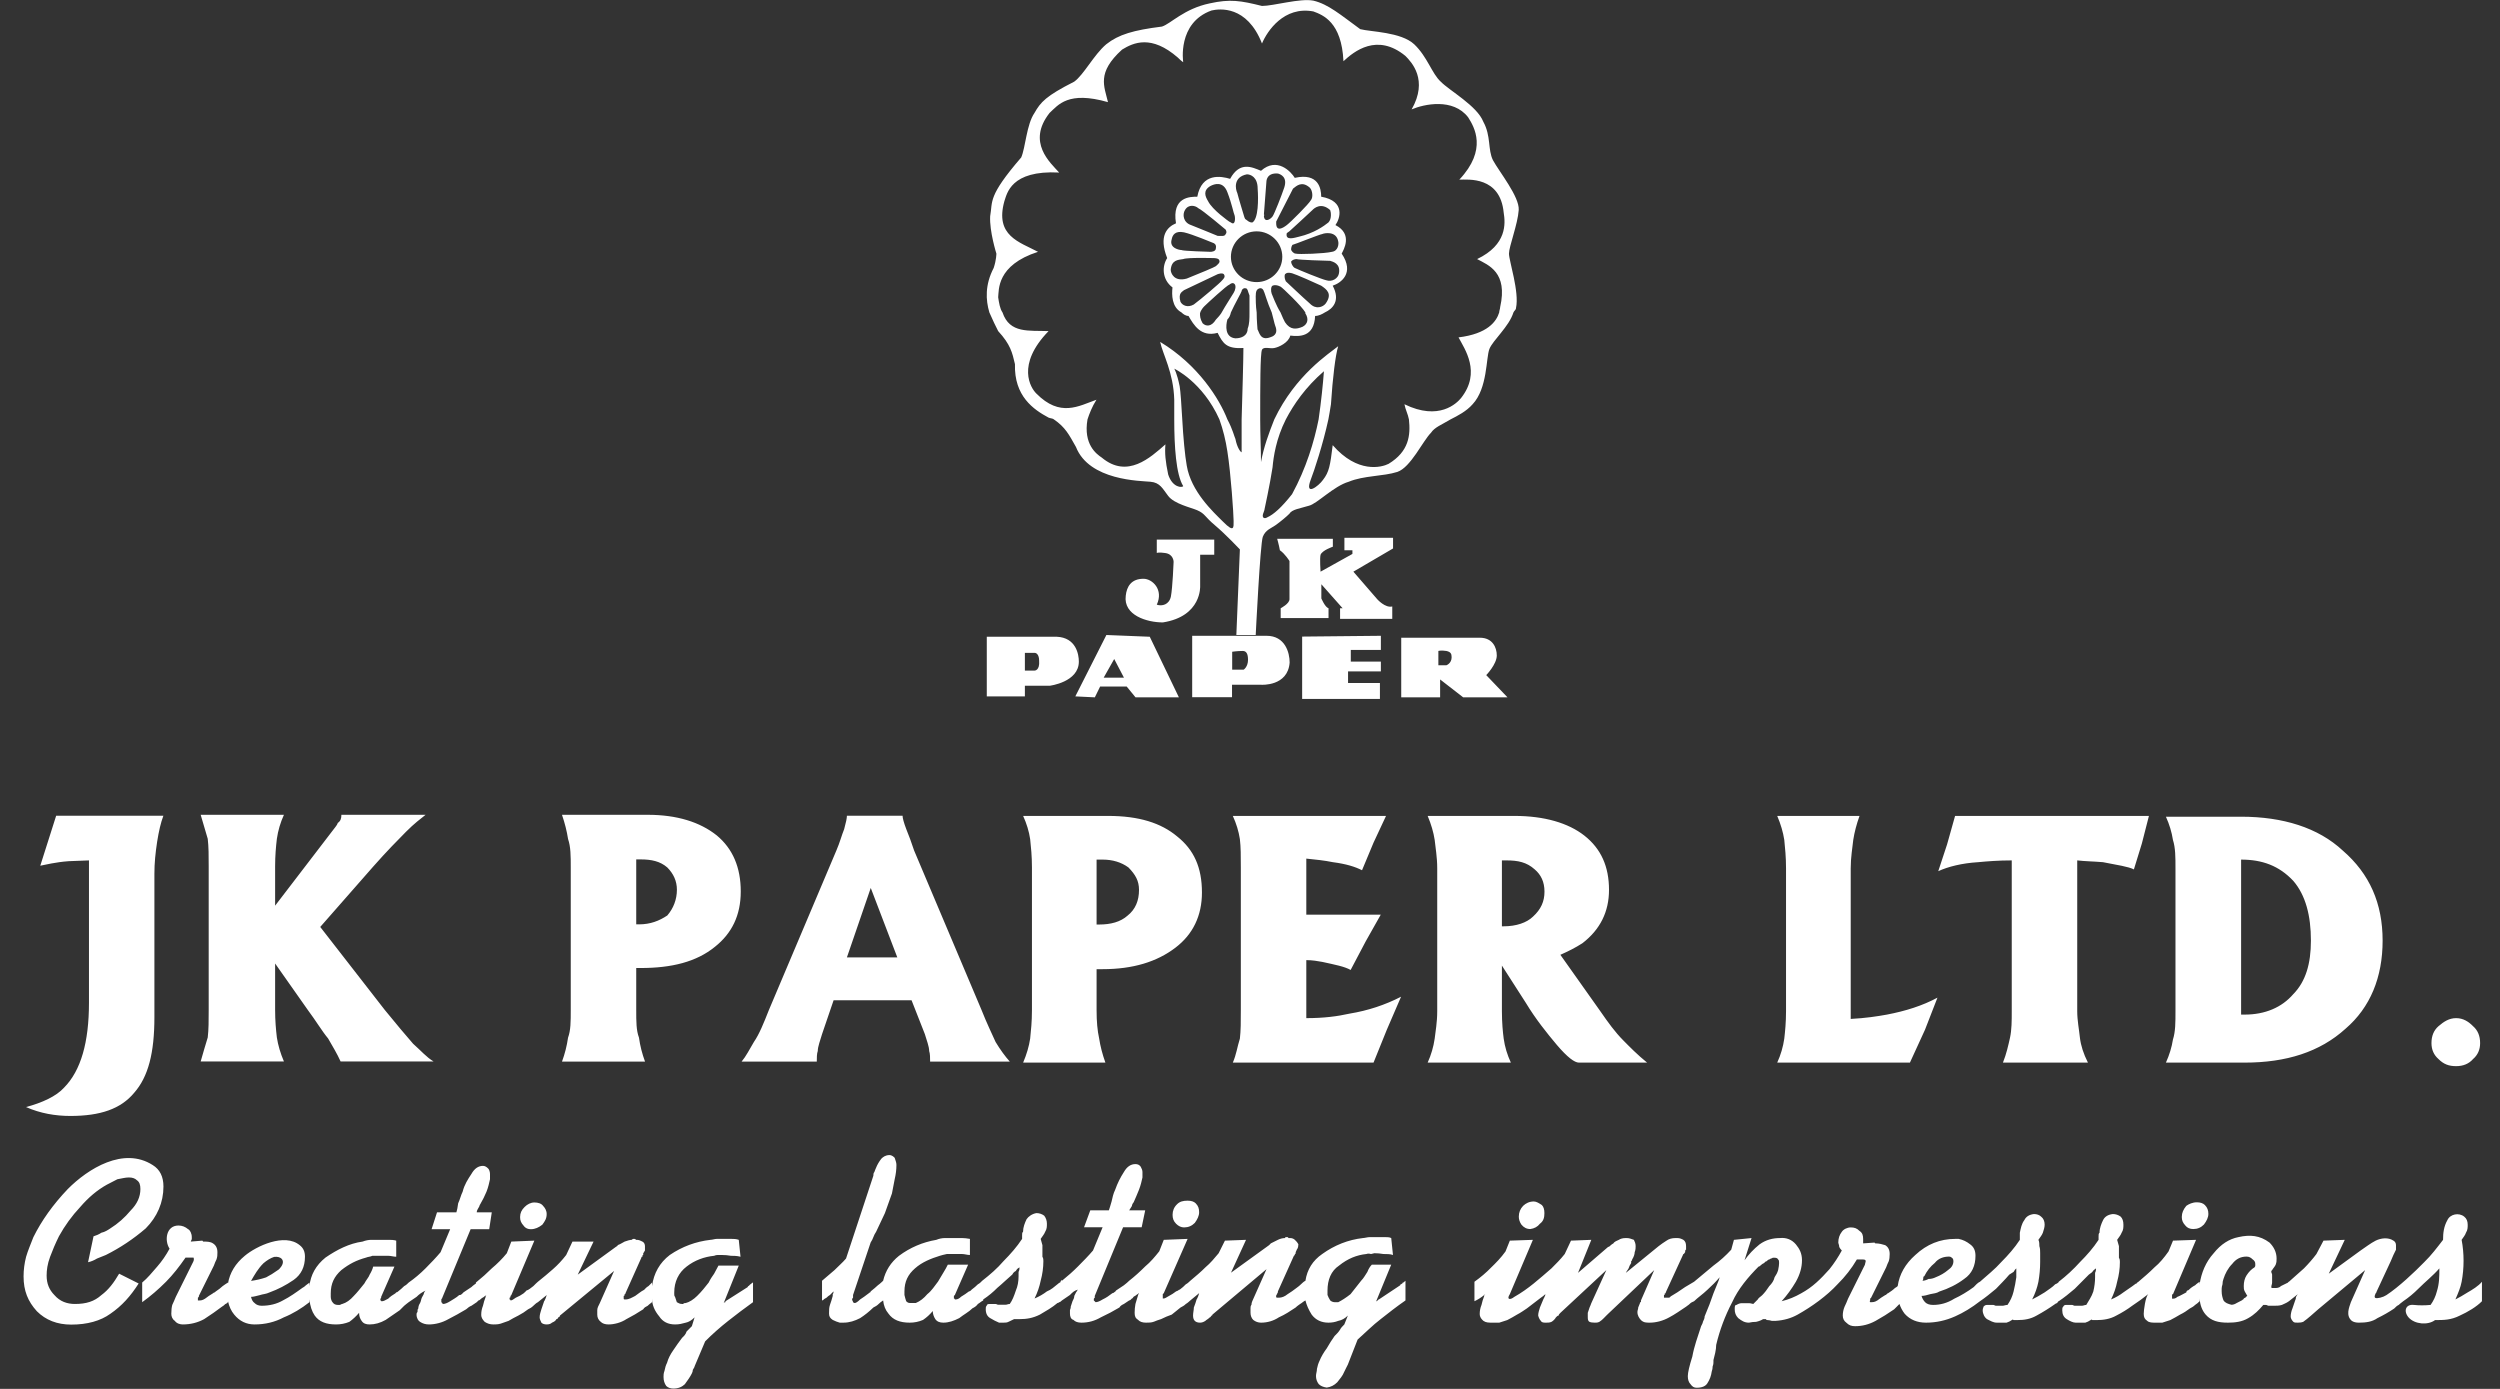
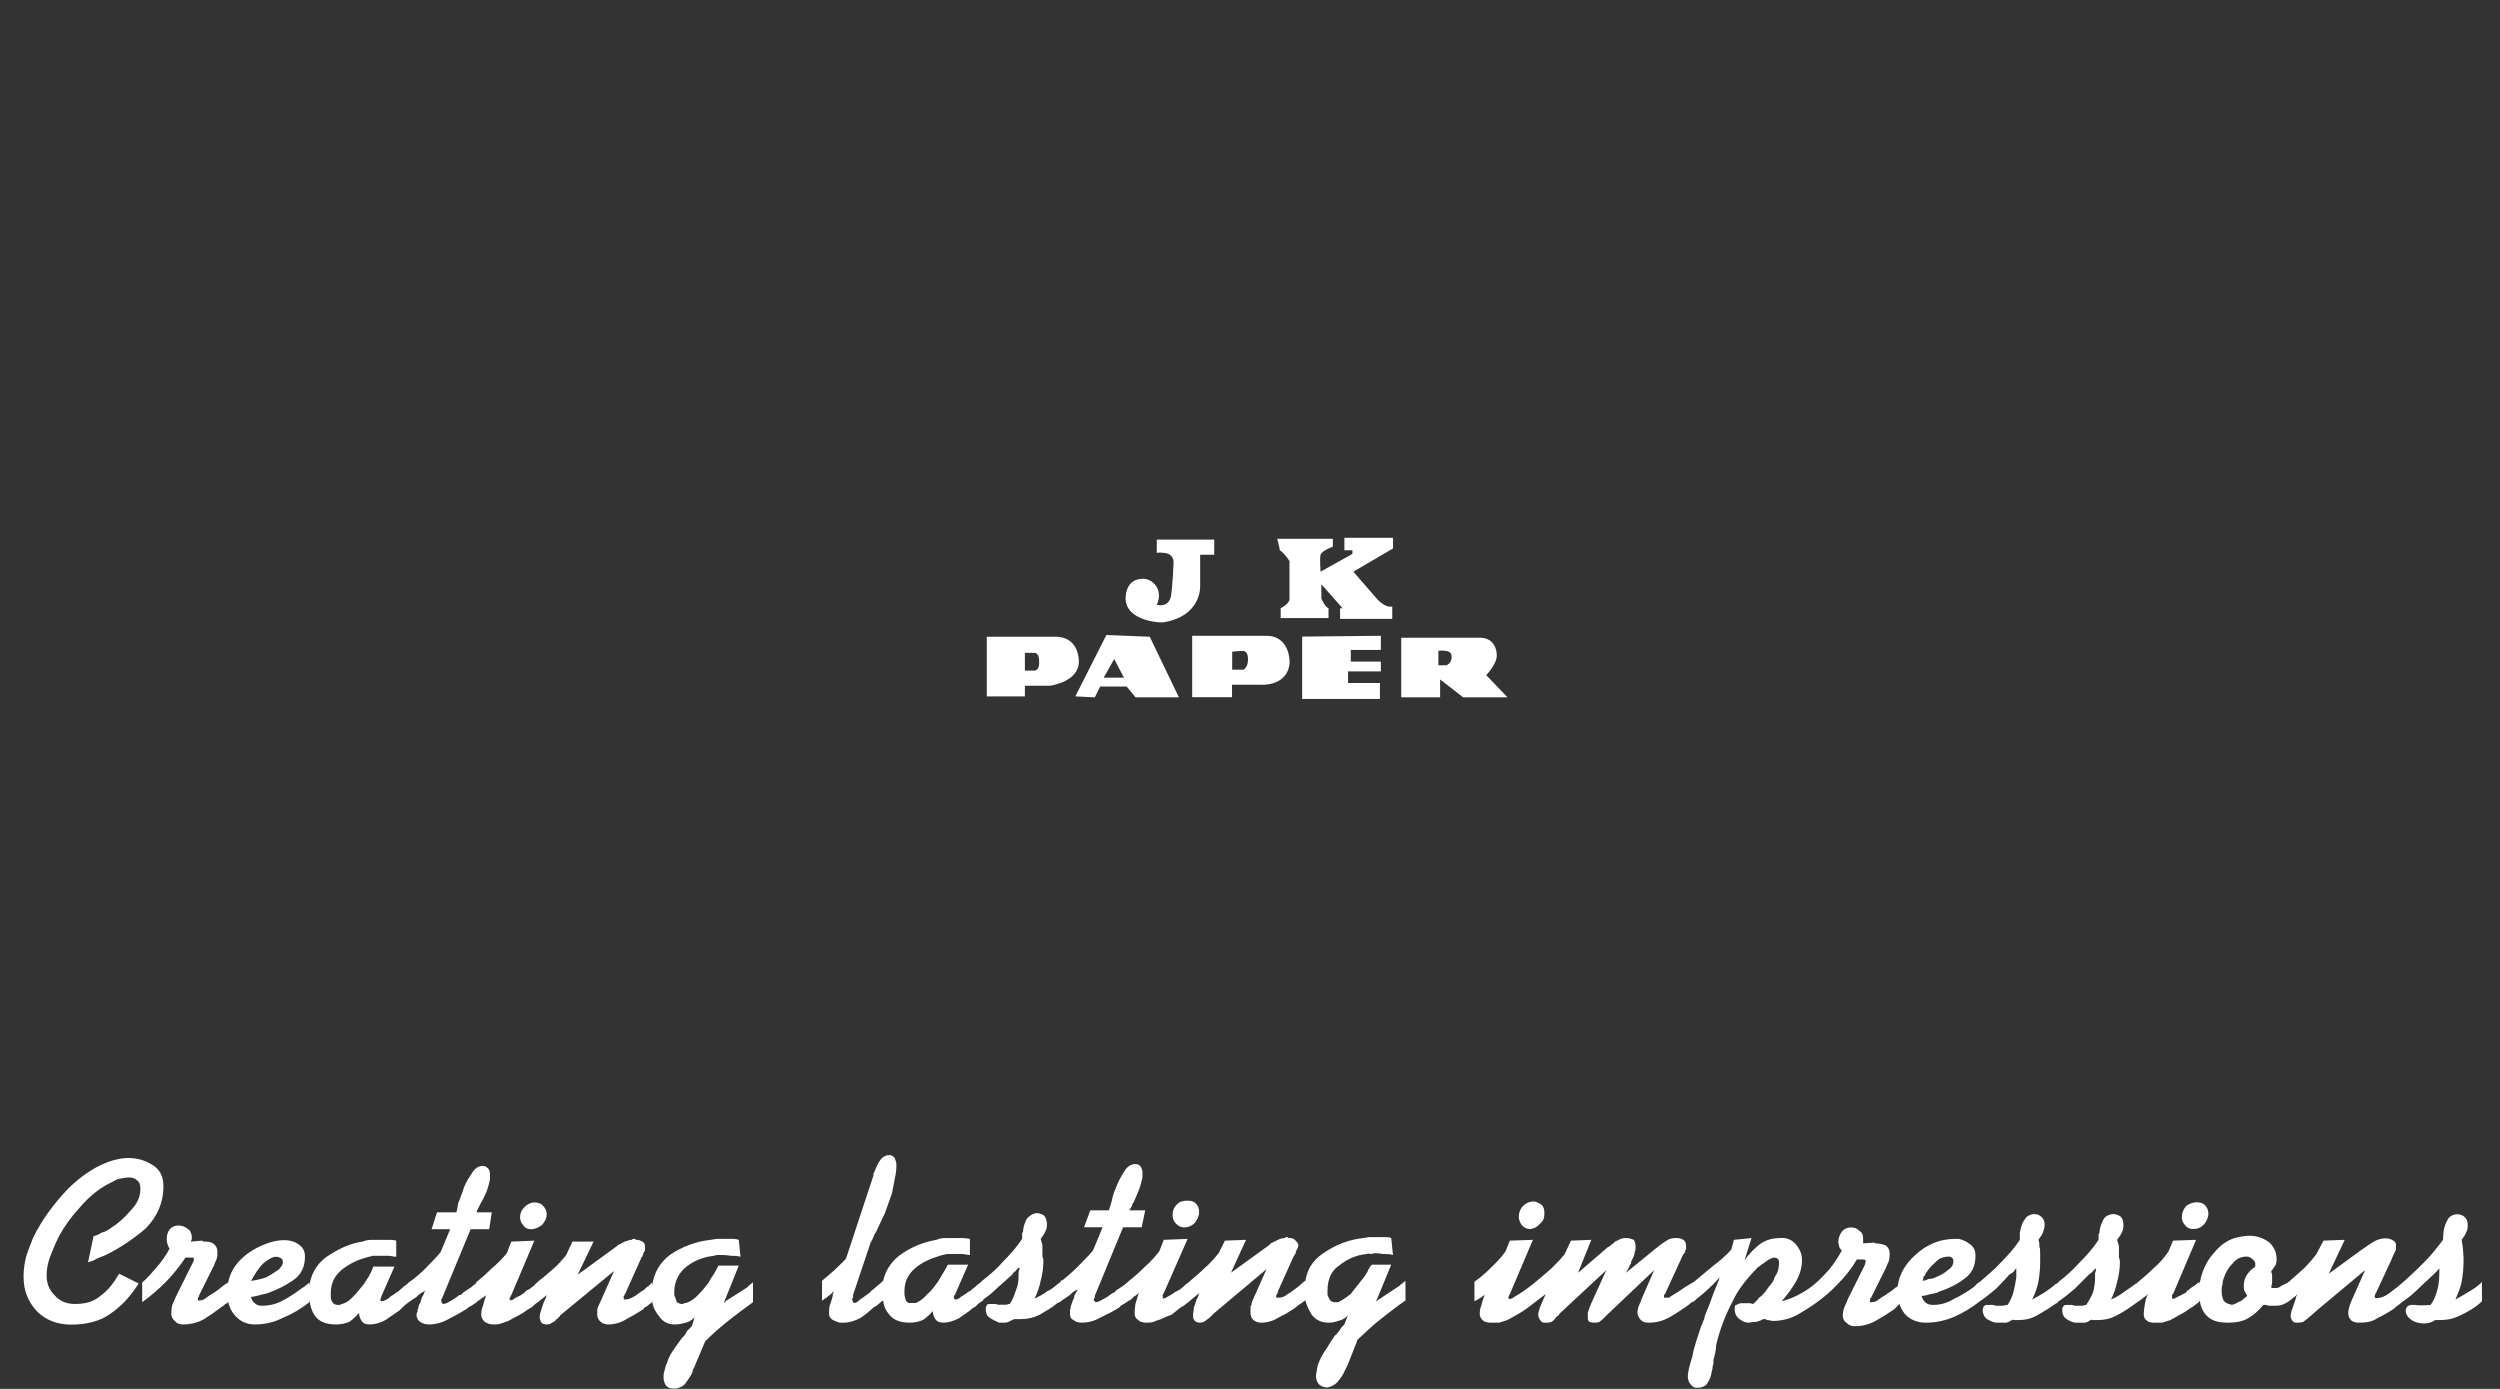
<svg xmlns="http://www.w3.org/2000/svg" width="63" height="35" viewBox="0 0 63 35" fill="none">
  <rect x="0" y="0" width="63" height="35" fill="#333333" stroke="none" />
  <path fill-rule="evenodd" clip-rule="evenodd" d="M35.418 32.771C35.196 32.925 34.994 33.083 34.793 33.242C34.591 33.396 34.413 33.579 34.212 33.757L33.966 34.387C33.952 34.416 33.937 34.446 33.921 34.476C33.908 34.506 33.893 34.535 33.877 34.565C33.833 34.675 33.768 34.744 33.699 34.833C33.624 34.909 33.535 34.954 33.433 34.967C33.342 34.954 33.275 34.924 33.231 34.878C33.186 34.818 33.163 34.751 33.163 34.675C33.163 34.61 33.187 34.565 33.187 34.496C33.201 34.423 33.222 34.355 33.252 34.293C33.296 34.184 33.365 34.07 33.433 33.98C33.498 33.867 33.566 33.757 33.631 33.668C33.675 33.623 33.724 33.579 33.768 33.51C33.788 33.465 33.833 33.42 33.877 33.376L33.966 33.152C33.893 33.225 33.812 33.27 33.724 33.286C33.648 33.316 33.566 33.331 33.478 33.331C33.297 33.331 33.156 33.263 33.054 33.128C32.979 33.009 32.926 32.89 32.897 32.771C32.852 32.791 32.808 32.836 32.764 32.86C32.739 32.88 32.695 32.905 32.651 32.949C32.517 33.038 32.384 33.128 32.227 33.197C32.094 33.286 31.937 33.331 31.779 33.331C31.707 33.331 31.641 33.308 31.582 33.262C31.537 33.217 31.513 33.152 31.513 33.083V32.969C31.513 32.949 31.513 32.905 31.537 32.88C31.537 32.85 31.544 32.821 31.557 32.791L31.916 31.983L30.553 33.128C30.553 33.144 30.546 33.152 30.533 33.152C30.509 33.172 30.509 33.197 30.488 33.197C30.444 33.242 30.396 33.262 30.375 33.286C30.33 33.316 30.285 33.331 30.242 33.331C30.183 33.331 30.139 33.316 30.109 33.286C30.08 33.257 30.065 33.212 30.065 33.152C30.065 33.083 30.085 33.014 30.085 32.949C30.115 32.873 30.137 32.806 30.154 32.746C30.174 32.722 30.174 32.702 30.198 32.657C30.198 32.633 30.218 32.612 30.218 32.588L29.996 32.771C29.972 32.791 29.928 32.836 29.883 32.86C29.839 32.905 29.795 32.925 29.75 32.949C29.675 33.009 29.601 33.068 29.528 33.128C29.44 33.158 29.35 33.196 29.258 33.242C29.194 33.262 29.125 33.286 29.081 33.306C29.016 33.331 28.948 33.331 28.879 33.331C28.79 33.331 28.724 33.308 28.681 33.262C28.613 33.217 28.593 33.172 28.593 33.083C28.593 33.007 28.599 32.933 28.613 32.86C28.637 32.791 28.657 32.702 28.681 32.633C28.681 32.612 28.681 32.612 28.701 32.612V32.588C28.681 32.612 28.657 32.612 28.637 32.633C28.613 32.657 28.593 32.657 28.568 32.677C28.544 32.702 28.544 32.722 28.524 32.722C28.5 32.746 28.48 32.771 28.455 32.771C28.412 32.8 28.368 32.83 28.322 32.86C28.278 32.88 28.234 32.905 28.209 32.949C28.061 33.038 27.905 33.121 27.741 33.197C27.588 33.286 27.431 33.331 27.253 33.331C27.162 33.331 27.095 33.308 27.052 33.262C26.983 33.242 26.963 33.172 26.963 33.103V33.014C26.983 32.969 26.983 32.949 26.983 32.925C26.999 32.882 27.014 32.837 27.027 32.791C27.052 32.746 27.072 32.702 27.072 32.657C27.088 32.627 27.103 32.597 27.116 32.568C27.14 32.543 27.14 32.523 27.165 32.498C27.072 32.523 27.027 32.568 26.963 32.633C26.896 32.678 26.828 32.724 26.761 32.771C26.737 32.791 26.717 32.815 26.693 32.815C26.679 32.829 26.664 32.836 26.648 32.836C26.515 32.949 26.358 33.038 26.205 33.128C26.027 33.217 25.87 33.242 25.692 33.242H25.555C25.512 33.263 25.468 33.285 25.422 33.306C25.378 33.331 25.333 33.331 25.289 33.331H25.176C25.103 33.301 25.029 33.263 24.954 33.217C24.879 33.174 24.841 33.099 24.841 32.994C24.841 32.949 24.841 32.925 24.865 32.905C24.865 32.88 24.886 32.86 24.934 32.86C24.962 32.86 25.075 32.86 25.087 32.86C25.111 32.86 25.132 32.88 25.156 32.88H25.333C25.378 32.88 25.402 32.86 25.446 32.86C25.511 32.771 25.555 32.657 25.599 32.523C25.645 32.417 25.668 32.297 25.668 32.161V32.052C25.692 32.007 25.692 31.963 25.692 31.938C25.644 31.963 25.624 31.983 25.599 32.028C25.555 32.052 25.535 32.072 25.511 32.117C25.378 32.23 25.265 32.344 25.132 32.454C25.029 32.559 24.911 32.657 24.777 32.746V32.771C24.732 32.791 24.688 32.836 24.643 32.86C24.614 32.903 24.568 32.94 24.506 32.969C24.418 33.059 24.284 33.128 24.172 33.217C24.038 33.286 23.905 33.331 23.772 33.331C23.683 33.331 23.615 33.306 23.57 33.242C23.527 33.174 23.506 33.106 23.506 33.038C23.431 33.128 23.349 33.202 23.26 33.262C23.155 33.308 23.043 33.331 22.925 33.331C22.679 33.331 22.502 33.262 22.389 33.103C22.313 33.014 22.269 32.903 22.255 32.771C22.21 32.8 22.172 32.83 22.142 32.86C22.098 32.905 22.054 32.925 22.009 32.949C21.904 33.052 21.793 33.141 21.675 33.217C21.541 33.286 21.408 33.331 21.251 33.331H21.162C21.103 33.315 21.044 33.292 20.985 33.262C20.916 33.217 20.892 33.172 20.892 33.103C20.892 33.014 20.892 32.949 20.916 32.88C20.94 32.815 20.961 32.746 20.985 32.657C20.985 32.657 20.985 32.633 20.985 32.612C21.005 32.588 21.005 32.568 21.005 32.543C20.975 32.573 20.946 32.603 20.916 32.633C20.887 32.649 20.857 32.672 20.828 32.702C20.803 32.722 20.783 32.722 20.759 32.746C20.759 32.746 20.739 32.771 20.715 32.771V32.275C20.819 32.186 20.924 32.097 21.029 32.007C21.118 31.914 21.227 31.825 21.32 31.715L22.009 29.628C22.009 29.604 22.009 29.559 22.034 29.535C22.054 29.49 22.054 29.47 22.078 29.425C22.108 29.349 22.152 29.273 22.211 29.198C22.255 29.153 22.32 29.108 22.413 29.108C22.477 29.108 22.522 29.153 22.546 29.177C22.566 29.246 22.59 29.291 22.59 29.356C22.59 29.475 22.575 29.595 22.546 29.717C22.522 29.827 22.502 29.961 22.477 30.075C22.418 30.24 22.359 30.405 22.3 30.57C22.224 30.735 22.151 30.892 22.078 31.041C22.048 31.084 22.026 31.129 22.009 31.175C21.993 31.221 21.97 31.265 21.941 31.309L21.497 32.633C21.497 32.657 21.497 32.68 21.497 32.702C21.497 32.702 21.473 32.722 21.473 32.746C21.473 32.771 21.497 32.791 21.497 32.815C21.497 32.815 21.517 32.836 21.541 32.836C21.562 32.836 21.606 32.815 21.675 32.746C21.743 32.702 21.808 32.657 21.896 32.588C21.896 32.588 21.904 32.581 21.921 32.568C21.934 32.568 21.941 32.559 21.941 32.543C22.016 32.484 22.077 32.432 22.122 32.389C22.187 32.344 22.231 32.295 22.255 32.275C22.315 32.021 22.448 31.811 22.655 31.646C22.937 31.437 23.25 31.303 23.595 31.244C23.667 31.214 23.741 31.199 23.817 31.199C23.885 31.199 24.196 31.199 24.24 31.199C24.299 31.199 24.366 31.206 24.442 31.22V31.626C24.373 31.626 24.309 31.601 24.24 31.601C24.172 31.601 24.107 31.601 24.018 31.601C23.974 31.601 23.905 31.601 23.861 31.601C23.786 31.617 23.726 31.632 23.683 31.646C23.462 31.715 23.236 31.804 23.058 31.963C22.881 32.117 22.792 32.295 22.792 32.543V32.633C22.805 32.692 22.82 32.745 22.836 32.791C22.881 32.836 22.901 32.836 22.969 32.836C22.969 32.836 22.99 32.836 23.014 32.836C23.035 32.836 23.057 32.836 23.078 32.836C23.183 32.792 23.28 32.718 23.369 32.612C23.482 32.523 23.55 32.409 23.639 32.295C23.682 32.222 23.726 32.148 23.772 32.072C23.818 31.999 23.855 31.931 23.885 31.869H24.397L24.063 32.633L24.038 32.657V32.722C24.038 32.722 24.063 32.722 24.063 32.746H24.083C24.128 32.746 24.174 32.723 24.22 32.677C24.293 32.634 24.358 32.589 24.418 32.543C24.434 32.543 24.448 32.536 24.462 32.523C24.462 32.523 24.462 32.523 24.486 32.498C24.545 32.455 24.598 32.41 24.643 32.364C24.688 32.344 24.732 32.295 24.752 32.275C24.954 32.117 25.132 31.963 25.289 31.78C25.466 31.601 25.624 31.422 25.757 31.22V31.13C25.757 31.085 25.757 31.061 25.781 31.041C25.781 30.927 25.825 30.818 25.87 30.724C25.914 30.659 26.003 30.59 26.116 30.57C26.188 30.57 26.254 30.591 26.314 30.635C26.359 30.694 26.382 30.762 26.382 30.838C26.382 30.907 26.382 30.972 26.338 31.041C26.314 31.106 26.269 31.151 26.225 31.22C26.241 31.279 26.256 31.332 26.269 31.378C26.269 31.443 26.269 31.601 26.269 31.67C26.293 31.715 26.293 31.735 26.293 31.78C26.293 31.945 26.27 32.11 26.225 32.275C26.195 32.424 26.144 32.573 26.071 32.722C26.18 32.677 26.293 32.612 26.382 32.543C26.495 32.498 26.559 32.434 26.672 32.344C26.672 32.344 26.693 32.32 26.717 32.32C26.717 32.295 26.761 32.251 26.761 32.251V32.275C26.909 32.156 27.044 32.036 27.165 31.914C27.298 31.78 27.431 31.646 27.544 31.512L27.786 30.927H27.318L27.475 30.501H27.943C27.959 30.457 27.982 30.383 28.012 30.277C28.032 30.188 28.056 30.075 28.101 29.985C28.165 29.806 28.234 29.672 28.322 29.535C28.398 29.402 28.494 29.335 28.613 29.335C28.672 29.335 28.716 29.357 28.746 29.401C28.77 29.445 28.79 29.49 28.79 29.535C28.79 29.551 28.79 29.64 28.79 29.672C28.77 29.762 28.746 29.872 28.701 29.985C28.659 30.091 28.614 30.195 28.568 30.298C28.544 30.322 28.524 30.367 28.524 30.391C28.5 30.436 28.48 30.456 28.455 30.501H28.859L28.77 30.927H28.302L27.588 32.657V32.702C27.564 32.722 27.564 32.722 27.564 32.746V32.771C27.58 32.783 27.608 32.815 27.608 32.815C27.654 32.815 27.713 32.792 27.786 32.746C27.879 32.702 27.943 32.657 28.032 32.588C28.048 32.588 28.063 32.581 28.076 32.568C28.101 32.543 28.121 32.543 28.121 32.523C28.188 32.477 28.255 32.432 28.322 32.389C28.381 32.343 28.426 32.305 28.455 32.275C28.59 32.17 28.724 32.049 28.859 31.914C28.992 31.804 29.105 31.67 29.214 31.532L29.327 31.244L29.928 31.22L29.327 32.588C29.311 32.604 29.302 32.612 29.302 32.612C29.302 32.633 29.302 32.722 29.302 32.722H29.327C29.348 32.722 29.393 32.7 29.46 32.657C29.519 32.627 29.578 32.589 29.637 32.543C29.67 32.53 29.686 32.523 29.686 32.523C29.699 32.507 29.714 32.498 29.73 32.498C29.789 32.455 29.84 32.41 29.883 32.364C29.928 32.344 29.972 32.295 29.996 32.275C30.13 32.161 30.263 32.052 30.375 31.938C30.509 31.825 30.597 31.715 30.71 31.581L30.868 31.264L31.4 31.244L31.021 32.072L31.981 31.378C31.981 31.378 31.981 31.378 32.005 31.354C32.005 31.354 32.012 31.347 32.025 31.333C32.084 31.303 32.144 31.274 32.203 31.244C32.251 31.22 32.316 31.199 32.384 31.199C32.384 31.183 32.391 31.175 32.405 31.175H32.449C32.449 31.175 32.457 31.183 32.473 31.199H32.517C32.562 31.199 32.606 31.22 32.63 31.244C32.675 31.288 32.695 31.309 32.719 31.354C32.719 31.399 32.711 31.437 32.695 31.467C32.675 31.488 32.675 31.512 32.651 31.556V31.581C32.651 31.594 32.644 31.601 32.63 31.601V31.626C32.63 31.626 32.63 31.626 32.606 31.646L32.203 32.543V32.568C32.183 32.588 32.183 32.612 32.183 32.612C32.158 32.633 32.158 32.657 32.158 32.677C32.158 32.677 32.158 32.702 32.183 32.702H32.227C32.302 32.702 32.376 32.672 32.449 32.612C32.524 32.566 32.599 32.513 32.675 32.454C32.718 32.424 32.754 32.394 32.784 32.364C32.808 32.344 32.852 32.295 32.897 32.275C32.94 31.991 33.081 31.766 33.32 31.601C33.632 31.377 33.974 31.242 34.345 31.199C34.389 31.199 34.458 31.175 34.526 31.175C34.591 31.175 34.817 31.175 34.881 31.175C34.95 31.175 35.014 31.175 35.059 31.199L35.103 31.626C35.039 31.601 34.95 31.601 34.861 31.601C34.786 31.588 34.711 31.581 34.635 31.581C34.615 31.581 34.571 31.601 34.547 31.601C34.504 31.588 34.466 31.588 34.434 31.601C34.191 31.626 33.966 31.715 33.744 31.893C33.542 32.028 33.453 32.251 33.453 32.523C33.453 32.543 33.453 32.612 33.453 32.633C33.469 32.678 33.492 32.724 33.522 32.771C33.542 32.791 33.587 32.815 33.631 32.815C33.631 32.815 33.699 32.815 33.724 32.815C33.812 32.771 33.921 32.702 34.034 32.612C34.123 32.498 34.212 32.386 34.3 32.275C34.369 32.206 34.413 32.117 34.458 32.052C34.487 31.976 34.525 31.915 34.571 31.869H35.059L34.68 32.791C34.704 32.791 34.704 32.791 34.704 32.771H34.724C34.724 32.771 34.724 32.746 34.748 32.746L35.285 32.389C35.285 32.364 35.305 32.364 35.305 32.364C35.334 32.351 35.349 32.336 35.349 32.32C35.373 32.32 35.373 32.32 35.394 32.295C35.394 32.295 35.402 32.289 35.418 32.275V32.771ZM29.549 30.614C29.549 30.509 29.586 30.42 29.662 30.347C29.73 30.277 29.819 30.257 29.928 30.257C30.019 30.257 30.086 30.279 30.13 30.322C30.198 30.391 30.218 30.456 30.218 30.55C30.218 30.639 30.174 30.728 30.109 30.817C30.034 30.893 29.944 30.931 29.839 30.931C29.766 30.931 29.699 30.9 29.637 30.838C29.573 30.773 29.549 30.704 29.549 30.614ZM55.43 32.791C55.4 32.823 55.362 32.855 55.317 32.884C55.272 32.929 55.228 32.949 55.184 32.974C55.108 33.033 55.026 33.085 54.938 33.128C54.862 33.174 54.78 33.22 54.691 33.266C54.624 33.288 54.557 33.309 54.49 33.331C54.425 33.331 54.357 33.331 54.312 33.331C54.248 33.331 54.155 33.331 54.111 33.286C54.046 33.242 54.022 33.197 54.022 33.108C54.022 33.018 54.066 32.681 54.135 32.612C54.022 32.702 53.869 32.815 53.731 32.905C53.613 32.994 53.48 33.076 53.332 33.152C53.175 33.242 52.997 33.266 52.84 33.266H52.727C52.714 33.25 52.699 33.25 52.683 33.266C52.64 33.296 52.595 33.317 52.55 33.331C52.505 33.331 52.372 33.331 52.303 33.331C52.239 33.331 52.15 33.286 52.082 33.242C52.006 33.196 51.969 33.121 51.969 33.018C51.969 32.974 51.969 32.949 51.993 32.929C52.006 32.899 52.029 32.884 52.061 32.884C52.082 32.884 52.194 32.884 52.215 32.884C52.239 32.884 52.259 32.905 52.283 32.905H52.461C52.505 32.905 52.529 32.884 52.574 32.884C52.638 32.771 52.707 32.681 52.751 32.547C52.781 32.425 52.796 32.305 52.796 32.186V32.076C52.82 32.028 52.82 31.983 52.82 31.963C52.796 31.983 52.751 32.007 52.727 32.052C52.707 32.076 52.663 32.097 52.638 32.121C52.505 32.255 52.396 32.364 52.283 32.478C52.15 32.592 52.013 32.702 51.88 32.791C51.86 32.791 51.86 32.815 51.836 32.84C51.815 32.84 51.791 32.86 51.791 32.86C51.643 32.965 51.487 33.063 51.323 33.152C51.166 33.242 51.013 33.266 50.831 33.266H50.742C50.729 33.25 50.714 33.25 50.698 33.266C50.655 33.296 50.611 33.317 50.565 33.331C50.52 33.331 50.363 33.331 50.319 33.331C50.23 33.331 50.161 33.286 50.073 33.242C50.008 33.197 49.964 33.108 49.964 33.018C49.964 32.974 49.984 32.949 49.984 32.929C50.008 32.905 50.028 32.884 50.073 32.884C50.097 32.884 50.21 32.884 50.23 32.884C50.254 32.884 50.274 32.905 50.299 32.905H50.476C50.496 32.905 50.541 32.884 50.589 32.884C50.662 32.779 50.713 32.666 50.742 32.547C50.772 32.425 50.795 32.305 50.811 32.186C50.811 32.141 50.811 31.983 50.811 31.963C50.787 31.983 50.767 32.007 50.742 32.052C50.698 32.076 50.678 32.097 50.633 32.121C50.52 32.255 50.407 32.364 50.299 32.478C50.161 32.592 50.028 32.702 49.895 32.791C49.694 32.949 49.472 33.083 49.27 33.172C49.033 33.278 48.789 33.331 48.536 33.331C48.313 33.331 48.134 33.257 47.999 33.108C47.94 33.032 47.896 32.949 47.866 32.86C47.837 32.89 47.814 32.913 47.798 32.929C47.784 32.943 47.763 32.964 47.733 32.994C47.583 33.099 47.426 33.197 47.265 33.286C47.101 33.376 46.929 33.42 46.749 33.42C46.66 33.42 46.596 33.4 46.527 33.331C46.468 33.288 46.438 33.228 46.438 33.152C46.438 33.076 46.453 33.002 46.483 32.929C46.512 32.869 46.542 32.802 46.571 32.726L46.995 31.873C46.995 31.829 47.063 31.739 46.951 31.739H46.793C46.661 31.964 46.499 32.172 46.305 32.364C46.035 32.657 45.656 32.929 45.301 33.128C45.137 33.22 44.951 33.273 44.744 33.286C44.72 33.286 44.675 33.286 44.651 33.286C44.608 33.273 44.572 33.266 44.542 33.266C44.518 33.266 44.518 33.266 44.498 33.242C44.474 33.242 44.451 33.242 44.429 33.242C44.386 33.271 44.327 33.294 44.252 33.311C44.193 33.311 44.134 33.317 44.074 33.331C43.962 33.331 43.893 33.286 43.804 33.217C43.74 33.152 43.715 33.083 43.715 32.994C43.715 32.929 43.715 32.884 43.76 32.884C43.806 32.855 43.85 32.84 43.893 32.84H44.074C44.119 32.84 44.163 32.86 44.183 32.86C44.213 32.83 44.251 32.792 44.296 32.746C44.316 32.702 44.365 32.681 44.409 32.637C44.468 32.577 44.528 32.501 44.587 32.409C44.651 32.344 44.7 32.275 44.72 32.186C44.764 32.121 44.788 32.076 44.809 32.007C44.825 31.931 44.833 31.872 44.833 31.829C44.833 31.784 44.833 31.759 44.809 31.739C44.795 31.709 44.766 31.695 44.72 31.695C44.706 31.695 44.692 31.695 44.675 31.695C44.651 31.715 44.607 31.715 44.587 31.739C44.562 31.739 44.542 31.759 44.518 31.784C44.498 31.784 44.474 31.804 44.454 31.829C44.424 31.842 44.401 31.857 44.385 31.873C44.355 31.903 44.333 31.918 44.316 31.918C44.05 32.186 43.804 32.478 43.651 32.815C43.471 33.159 43.336 33.518 43.248 33.891C43.248 33.951 43.239 34.018 43.223 34.094C43.21 34.154 43.195 34.213 43.179 34.273V34.318C43.179 34.342 43.179 34.387 43.159 34.431C43.159 34.477 43.151 34.522 43.135 34.565C43.121 34.671 43.085 34.768 43.026 34.858C42.98 34.933 42.89 34.971 42.755 34.971C42.691 34.971 42.647 34.947 42.602 34.882C42.556 34.836 42.533 34.768 42.533 34.679C42.533 34.59 42.571 34.425 42.647 34.184C42.691 33.936 42.78 33.692 42.868 33.42C42.892 33.376 42.913 33.331 42.913 33.311C42.937 33.266 42.957 33.217 42.957 33.172C43.046 32.964 43.12 32.771 43.179 32.592C43.248 32.409 43.316 32.275 43.336 32.186C43.248 32.291 43.144 32.397 43.026 32.503C42.913 32.612 42.78 32.702 42.691 32.791C42.645 32.807 42.608 32.83 42.578 32.86C42.558 32.884 42.513 32.905 42.489 32.929C42.356 33.018 42.199 33.128 42.066 33.197C41.908 33.286 41.731 33.331 41.574 33.331C41.485 33.331 41.42 33.331 41.352 33.266C41.307 33.217 41.263 33.152 41.263 33.063C41.263 33.018 41.283 32.994 41.283 32.949C41.299 32.906 41.314 32.869 41.327 32.84C41.327 32.815 41.327 32.815 41.352 32.815V32.771L41.686 32.007L40.525 33.108C40.505 33.128 40.48 33.152 40.48 33.152C40.459 33.174 40.437 33.196 40.416 33.217C40.386 33.25 40.349 33.281 40.303 33.311C40.258 33.331 40.234 33.331 40.19 33.331C40.131 33.331 40.086 33.324 40.057 33.311C40.012 33.286 40.012 33.242 40.012 33.172C40.012 33.152 40.012 33.108 40.012 33.083C40.029 33.04 40.043 32.995 40.057 32.949C40.081 32.905 40.081 32.884 40.101 32.84L40.48 32.007L39.323 33.083C39.298 33.108 39.278 33.128 39.278 33.152C39.254 33.152 39.234 33.172 39.21 33.197C39.185 33.242 39.141 33.286 39.097 33.311C39.052 33.331 39.008 33.331 38.964 33.331C38.899 33.331 38.855 33.331 38.83 33.286C38.801 33.257 38.778 33.212 38.762 33.152C38.762 33.083 38.786 33.018 38.806 32.949C38.83 32.884 38.875 32.791 38.899 32.726C38.913 32.71 38.919 32.695 38.919 32.681C38.935 32.665 38.943 32.642 38.943 32.612C38.914 32.642 38.876 32.672 38.83 32.702C38.712 32.794 38.594 32.884 38.475 32.974C38.407 33.018 38.318 33.083 38.229 33.128C38.154 33.174 38.072 33.22 37.983 33.266C37.916 33.288 37.849 33.309 37.782 33.331C37.713 33.331 37.648 33.331 37.604 33.331C37.515 33.331 37.447 33.331 37.382 33.286C37.334 33.242 37.289 33.197 37.289 33.108C37.289 33.032 37.304 32.957 37.334 32.884C37.35 32.809 37.373 32.733 37.403 32.657V32.637C37.403 32.637 37.403 32.635 37.403 32.633C37.334 32.693 37.237 32.754 37.156 32.791V32.3C37.314 32.186 37.447 32.076 37.58 31.938C37.693 31.829 37.826 31.695 37.939 31.536L38.048 31.264L38.629 31.244L38.048 32.612C37.959 32.746 38.048 32.771 38.161 32.681C38.52 32.478 38.786 32.23 39.097 31.963C39.21 31.849 39.323 31.739 39.431 31.601L39.589 31.264L40.101 31.244L39.766 32.076L40.525 31.422C40.549 31.422 40.569 31.402 40.593 31.378C40.607 31.364 40.628 31.349 40.658 31.333C40.682 31.288 40.751 31.264 40.795 31.244C40.838 31.214 40.897 31.199 40.972 31.199H40.993C41.061 31.199 41.105 31.22 41.174 31.244C41.194 31.288 41.218 31.333 41.218 31.402C41.218 31.447 41.218 31.492 41.194 31.556C41.194 31.601 41.174 31.67 41.13 31.739C41.13 31.759 41.13 31.759 41.105 31.784C41.105 31.784 41.105 31.804 41.105 31.829C41.076 31.872 41.054 31.916 41.041 31.963C41.017 32.007 40.993 32.028 40.972 32.076L41.799 31.402C41.858 31.356 41.924 31.31 41.997 31.264C42.056 31.221 42.132 31.199 42.223 31.199H42.267C42.332 31.199 42.376 31.22 42.421 31.244C42.466 31.274 42.489 31.326 42.489 31.402C42.489 31.422 42.489 31.447 42.489 31.492C42.465 31.492 42.465 31.536 42.465 31.556L42.445 31.581C42.445 31.581 42.445 31.601 42.421 31.601L41.977 32.568C41.977 32.592 41.977 32.592 41.953 32.592C41.953 32.612 41.953 32.637 41.932 32.637C41.932 32.658 41.932 32.68 41.932 32.702C41.932 32.702 41.932 32.702 41.953 32.702C41.977 32.702 42.041 32.702 42.066 32.702C42.095 32.672 42.125 32.65 42.154 32.637C42.2 32.607 42.238 32.584 42.267 32.568C42.334 32.524 42.4 32.48 42.465 32.434C42.54 32.388 42.615 32.343 42.691 32.3C42.855 32.164 43.018 32.029 43.179 31.893C43.343 31.774 43.492 31.64 43.627 31.492L43.695 31.244L44.139 31.199L43.962 31.759C44.066 31.611 44.193 31.477 44.341 31.358C44.498 31.244 44.675 31.199 44.853 31.199C45.017 31.183 45.151 31.236 45.256 31.358C45.345 31.467 45.41 31.581 45.41 31.759C45.41 31.938 45.358 32.118 45.256 32.3C45.151 32.478 45.032 32.642 44.897 32.791C45.079 32.746 45.232 32.681 45.389 32.592C45.68 32.434 45.882 32.23 46.103 31.983C46.222 31.834 46.325 31.677 46.414 31.512C46.394 31.492 46.37 31.467 46.349 31.422C46.349 31.378 46.325 31.333 46.325 31.313C46.325 31.207 46.355 31.117 46.414 31.041C46.458 30.976 46.551 30.931 46.64 30.931C46.729 30.931 46.793 30.951 46.862 31.021C46.93 31.065 46.951 31.13 46.951 31.22V31.333L47.241 31.313C47.241 31.333 47.265 31.333 47.265 31.333C47.354 31.333 47.443 31.358 47.507 31.378C47.583 31.424 47.62 31.498 47.62 31.601C47.62 31.677 47.612 31.738 47.596 31.784C47.576 31.829 47.552 31.873 47.531 31.938L47.152 32.702C47.152 32.702 47.152 32.702 47.128 32.726C47.128 32.746 47.128 32.771 47.128 32.771C47.115 32.784 47.115 32.799 47.128 32.815H47.152C47.197 32.815 47.241 32.815 47.31 32.771C47.369 32.724 47.435 32.68 47.507 32.637C47.531 32.637 47.531 32.612 47.552 32.612C47.552 32.612 47.552 32.592 47.576 32.592C47.644 32.547 47.709 32.503 47.753 32.458C47.783 32.442 47.806 32.425 47.822 32.409C47.865 32.111 48.013 31.85 48.266 31.626C48.556 31.355 48.891 31.22 49.27 31.22H49.359C49.472 31.244 49.56 31.288 49.649 31.358C49.738 31.422 49.782 31.512 49.782 31.646C49.782 31.893 49.694 32.097 49.496 32.23C49.316 32.366 49.107 32.471 48.871 32.547C48.802 32.592 48.737 32.592 48.645 32.612C48.556 32.637 48.492 32.657 48.423 32.657C48.439 32.716 48.469 32.769 48.512 32.815C48.557 32.861 48.625 32.884 48.713 32.884C48.891 32.884 49.068 32.84 49.25 32.726C49.403 32.657 49.585 32.547 49.738 32.434C49.762 32.412 49.785 32.389 49.806 32.364C49.831 32.344 49.851 32.32 49.895 32.3C50.073 32.141 50.274 31.983 50.432 31.804C50.609 31.626 50.767 31.447 50.9 31.244C50.9 31.199 50.9 31.085 50.9 31.065C50.924 30.951 50.944 30.838 51.013 30.748C51.056 30.659 51.136 30.608 51.255 30.594C51.33 30.594 51.391 30.616 51.436 30.659C51.495 30.705 51.525 30.773 51.525 30.862C51.525 30.931 51.501 30.996 51.48 31.065C51.456 31.13 51.412 31.175 51.368 31.244C51.392 31.288 51.392 31.358 51.392 31.402C51.412 31.467 51.412 31.512 51.412 31.581C51.412 31.601 51.412 31.759 51.412 31.804C51.412 31.969 51.397 32.134 51.368 32.3C51.338 32.448 51.286 32.597 51.21 32.746C51.303 32.702 51.412 32.637 51.525 32.568C51.614 32.503 51.727 32.434 51.791 32.364C51.821 32.351 51.836 32.344 51.836 32.344C51.86 32.32 51.88 32.32 51.88 32.3C52.074 32.151 52.252 31.986 52.416 31.804C52.594 31.626 52.751 31.447 52.884 31.244V31.155C52.884 31.11 52.884 31.085 52.908 31.065C52.908 30.951 52.953 30.838 52.997 30.748C53.04 30.659 53.122 30.608 53.243 30.594C53.316 30.594 53.382 30.616 53.441 30.659C53.487 30.705 53.51 30.773 53.51 30.862C53.51 30.931 53.51 30.996 53.465 31.065C53.441 31.13 53.397 31.175 53.352 31.244C53.368 31.303 53.383 31.356 53.397 31.402C53.397 31.467 53.397 31.626 53.397 31.695C53.421 31.739 53.421 31.759 53.421 31.804C53.421 31.969 53.398 32.134 53.352 32.3C53.323 32.448 53.272 32.597 53.199 32.746C53.308 32.702 53.421 32.637 53.51 32.568C53.598 32.503 53.711 32.434 53.8 32.364C53.813 32.351 53.828 32.344 53.844 32.344C53.844 32.32 53.869 32.32 53.889 32.3C54.022 32.186 54.155 32.076 54.292 31.938C54.425 31.829 54.534 31.695 54.647 31.536L54.76 31.264L55.341 31.244L54.76 32.612C54.744 32.612 54.736 32.62 54.736 32.637C54.736 32.657 54.736 32.726 54.736 32.726H54.76C54.78 32.726 54.825 32.726 54.869 32.681C54.938 32.657 55.006 32.612 55.095 32.568C55.095 32.554 55.102 32.539 55.115 32.523C55.131 32.523 55.146 32.516 55.159 32.503C55.205 32.457 55.258 32.419 55.317 32.389C55.361 32.344 55.406 32.32 55.43 32.3V32.364C55.474 32.076 55.583 31.804 55.785 31.581C55.965 31.356 56.173 31.221 56.41 31.175C56.7 31.11 56.946 31.13 57.192 31.313C57.301 31.422 57.37 31.556 57.37 31.715C57.37 31.784 57.37 31.804 57.346 31.873C57.326 31.918 57.281 31.963 57.257 32.007C57.257 32.007 57.257 32.007 57.237 32.028C57.237 32.028 57.237 32.028 57.237 32.052C57.237 32.076 57.257 32.097 57.257 32.121C57.257 32.141 57.257 32.166 57.257 32.21C57.257 32.255 57.257 32.3 57.257 32.32C57.257 32.364 57.237 32.389 57.237 32.434C57.237 32.45 57.243 32.458 57.257 32.458C57.279 32.458 57.301 32.458 57.326 32.458C57.37 32.458 57.434 32.458 57.479 32.409C57.541 32.379 57.601 32.35 57.66 32.32C57.66 32.32 57.66 32.3 57.681 32.3C57.815 32.181 57.941 32.068 58.06 31.963C58.178 31.843 58.283 31.723 58.374 31.601L58.552 31.264L59.088 31.244L58.685 32.097L59.488 31.512C59.621 31.422 59.734 31.333 59.867 31.264C60 31.199 60.181 31.175 60.315 31.264C60.359 31.288 60.379 31.333 60.379 31.378C60.379 31.408 60.379 31.445 60.379 31.492C60.335 31.581 60.29 31.67 60.246 31.784L59.891 32.547C59.891 32.561 59.883 32.576 59.867 32.592C59.802 32.726 59.867 32.726 59.98 32.702C60.039 32.688 60.091 32.666 60.137 32.637C60.448 32.434 60.851 32.052 61.093 31.804C61.275 31.626 61.408 31.447 61.565 31.244C61.565 31.065 61.585 30.907 61.674 30.748C61.743 30.594 61.965 30.55 62.098 30.659C62.157 30.705 62.186 30.773 62.186 30.862C62.186 30.931 62.186 30.996 62.142 31.065C62.122 31.13 62.077 31.175 62.033 31.244C62.098 31.581 62.098 31.963 62.033 32.3C62.009 32.434 61.944 32.592 61.876 32.746C61.965 32.702 62.077 32.637 62.186 32.568C62.299 32.503 62.457 32.409 62.545 32.3V32.791C62.412 32.929 62.186 33.063 61.989 33.152C61.763 33.266 61.585 33.266 61.363 33.266C61.186 33.4 60.851 33.376 60.694 33.197C60.561 33.038 60.625 32.86 60.827 32.884C60.961 32.898 61.103 32.898 61.251 32.884C61.326 32.779 61.378 32.666 61.408 32.547C61.472 32.344 61.472 32.166 61.472 31.963C61.319 32.141 61.117 32.3 60.94 32.478C60.827 32.592 60.694 32.702 60.561 32.791C60.536 32.815 60.492 32.84 60.448 32.884C60.403 32.905 60.379 32.929 60.335 32.974C60.203 33.063 60.062 33.144 59.911 33.217C59.778 33.311 59.621 33.331 59.443 33.331C59.368 33.331 59.309 33.316 59.266 33.286C59.108 33.152 59.197 32.949 59.242 32.815L59.601 32.007L58.419 32.994C58.286 33.108 58.173 33.217 58.04 33.311C58.01 33.324 57.966 33.331 57.906 33.331C57.858 33.331 57.814 33.331 57.794 33.311C57.748 33.265 57.725 33.219 57.725 33.172C57.725 33.108 57.749 33.018 57.769 32.974C57.794 32.906 57.816 32.838 57.838 32.771C57.858 32.726 57.858 32.702 57.858 32.681C57.882 32.657 57.882 32.637 57.906 32.612L57.681 32.791C57.616 32.84 57.547 32.86 57.503 32.884C57.434 32.905 57.37 32.905 57.301 32.905C57.281 32.905 57.193 32.905 57.168 32.905C57.148 32.905 57.124 32.884 57.1 32.884C57.078 32.884 57.057 32.884 57.035 32.884C56.922 33.018 56.813 33.128 56.656 33.217C56.499 33.311 56.321 33.331 56.144 33.331C55.898 33.331 55.72 33.286 55.583 33.128C55.494 33.025 55.443 32.891 55.43 32.726V32.791ZM37.403 32.633C37.41 32.624 37.419 32.618 37.427 32.612C37.407 32.612 37.403 32.629 37.403 32.633ZM56.813 31.938C56.827 31.922 56.833 31.907 56.833 31.893C56.833 31.893 56.833 31.869 56.833 31.849C56.833 31.803 56.811 31.765 56.765 31.735C56.721 31.691 56.676 31.666 56.612 31.666C56.454 31.666 56.341 31.735 56.253 31.849C56.144 31.959 56.075 32.093 56.031 32.23C56.015 32.274 56.007 32.319 56.007 32.364C55.993 32.408 55.986 32.444 55.986 32.474V32.543C55.986 32.633 56.007 32.702 56.031 32.767C56.075 32.836 56.144 32.856 56.232 32.88C56.275 32.88 56.32 32.865 56.365 32.836C56.411 32.814 56.456 32.791 56.499 32.767L56.523 32.746C56.523 32.746 56.543 32.746 56.543 32.722C56.543 32.722 56.567 32.702 56.587 32.702C56.587 32.677 56.612 32.677 56.632 32.657C56.612 32.612 56.587 32.588 56.567 32.543C56.543 32.498 56.543 32.454 56.543 32.409C56.543 32.304 56.566 32.214 56.612 32.141C56.671 32.049 56.738 31.982 56.813 31.938ZM48.6 32.23C48.66 32.23 48.72 32.216 48.782 32.186C48.9 32.14 49.004 32.079 49.093 32.003C49.181 31.944 49.226 31.869 49.226 31.78C49.226 31.75 49.219 31.727 49.206 31.711C49.181 31.691 49.161 31.666 49.117 31.666C48.98 31.666 48.846 31.711 48.758 31.825C48.647 31.914 48.559 32.026 48.492 32.161C48.475 32.161 48.467 32.176 48.467 32.206C48.467 32.236 48.461 32.259 48.447 32.275C48.49 32.275 48.541 32.26 48.6 32.23ZM38.274 30.659C38.274 30.554 38.31 30.463 38.383 30.387C38.451 30.322 38.54 30.277 38.653 30.277C38.718 30.277 38.786 30.322 38.855 30.367C38.898 30.41 38.919 30.478 38.919 30.57C38.919 30.68 38.899 30.769 38.806 30.838C38.747 30.914 38.666 30.958 38.564 30.972C38.473 30.972 38.398 30.934 38.338 30.858C38.295 30.793 38.274 30.727 38.274 30.659ZM54.982 30.659C54.982 30.567 55.02 30.477 55.095 30.387C55.159 30.343 55.248 30.298 55.361 30.298C55.45 30.298 55.517 30.321 55.563 30.367C55.627 30.432 55.651 30.501 55.651 30.59C55.651 30.68 55.607 30.769 55.539 30.858C55.466 30.934 55.377 30.972 55.272 30.972C55.184 30.972 55.116 30.942 55.071 30.883C55.006 30.814 54.982 30.748 54.982 30.68V30.659ZM5.745 32.815C5.715 32.845 5.694 32.86 5.68 32.86C5.651 32.89 5.621 32.913 5.592 32.929C5.457 33.032 5.308 33.136 5.144 33.242C4.98 33.331 4.801 33.376 4.607 33.376C4.543 33.376 4.454 33.355 4.406 33.286C4.341 33.242 4.317 33.172 4.317 33.108C4.317 33.018 4.325 32.944 4.341 32.884C4.371 32.822 4.4 32.754 4.43 32.681L4.853 31.829C4.878 31.784 4.898 31.739 4.878 31.691C4.853 31.691 4.831 31.691 4.809 31.691H4.676C4.519 31.918 4.361 32.121 4.184 32.3C3.99 32.495 3.79 32.666 3.583 32.815V32.32C3.716 32.21 3.829 32.072 3.962 31.918C4.08 31.783 4.184 31.632 4.273 31.467C4.139 31.264 4.184 30.883 4.498 30.883C4.587 30.883 4.668 30.914 4.741 30.976C4.789 30.996 4.833 31.085 4.833 31.175V31.22C4.833 31.244 4.809 31.264 4.809 31.288L5.1 31.264L5.12 31.288C5.212 31.288 5.301 31.288 5.366 31.333C5.441 31.379 5.479 31.454 5.479 31.556C5.479 31.626 5.479 31.67 5.455 31.739C5.434 31.784 5.41 31.829 5.39 31.893L5.011 32.657C5.011 32.657 5.011 32.657 5.011 32.681C4.987 32.702 4.987 32.702 4.987 32.702C4.987 32.726 4.987 32.749 4.987 32.771C5.011 32.771 5.011 32.771 5.011 32.771H5.031C5.055 32.771 5.1 32.771 5.168 32.726C5.227 32.68 5.293 32.635 5.366 32.592C5.382 32.576 5.397 32.568 5.41 32.568C5.426 32.554 5.434 32.547 5.434 32.547C5.499 32.503 5.567 32.454 5.612 32.409C5.68 32.364 5.701 32.344 5.745 32.32V32.344C5.791 32.074 5.932 31.841 6.169 31.646C6.459 31.402 7.173 31.065 7.552 31.378C7.641 31.447 7.685 31.536 7.685 31.67C7.685 31.925 7.59 32.12 7.399 32.255C7.205 32.388 7.004 32.492 6.794 32.568C6.705 32.612 6.616 32.612 6.548 32.637C6.459 32.657 6.394 32.681 6.326 32.681C6.342 32.754 6.372 32.806 6.415 32.836C6.459 32.884 6.528 32.905 6.592 32.905C6.794 32.905 6.973 32.86 7.129 32.771C7.306 32.681 7.463 32.568 7.621 32.454C7.65 32.44 7.68 32.419 7.709 32.389C7.734 32.364 7.778 32.344 7.798 32.32V32.409C7.828 32.125 7.962 31.885 8.202 31.691C8.492 31.492 8.803 31.333 9.137 31.288C9.213 31.259 9.287 31.244 9.359 31.244C9.428 31.244 9.492 31.244 9.585 31.244H9.783C9.851 31.244 9.92 31.244 9.985 31.264V31.67C9.92 31.67 9.851 31.646 9.783 31.646C9.71 31.646 9.644 31.646 9.585 31.646C9.518 31.646 9.451 31.646 9.383 31.646C9.339 31.67 9.271 31.67 9.226 31.691C8.98 31.759 8.803 31.849 8.601 32.007C8.423 32.166 8.335 32.344 8.335 32.592C8.335 32.592 8.335 32.657 8.335 32.681C8.335 32.726 8.355 32.791 8.379 32.815C8.409 32.861 8.453 32.884 8.512 32.884C8.536 32.884 8.536 32.884 8.557 32.884C8.581 32.884 8.601 32.86 8.625 32.86C8.727 32.83 8.824 32.762 8.916 32.657C9.004 32.568 9.093 32.454 9.182 32.344C9.226 32.255 9.295 32.186 9.315 32.121C9.361 32.045 9.39 31.977 9.404 31.918H9.94L9.605 32.681V32.702C9.592 32.718 9.585 32.733 9.585 32.746V32.771C9.605 32.771 9.605 32.771 9.605 32.791C9.63 32.791 9.63 32.791 9.63 32.791C9.659 32.791 9.71 32.769 9.783 32.726C9.829 32.68 9.889 32.635 9.964 32.592L9.985 32.568C10.001 32.568 10.015 32.561 10.029 32.547C10.088 32.501 10.14 32.455 10.186 32.409C10.231 32.389 10.275 32.344 10.299 32.32C10.447 32.217 10.588 32.098 10.723 31.963C10.856 31.829 10.989 31.691 11.102 31.556L11.344 30.976H10.876L11.013 30.55H11.501C11.517 30.504 11.532 30.428 11.546 30.322C11.59 30.233 11.614 30.119 11.659 30.03C11.703 29.851 11.792 29.717 11.88 29.583C11.956 29.448 12.053 29.38 12.171 29.38C12.217 29.38 12.261 29.403 12.304 29.449C12.328 29.47 12.348 29.538 12.348 29.583C12.348 29.605 12.348 29.627 12.348 29.648V29.717C12.328 29.806 12.304 29.92 12.26 30.03C12.217 30.135 12.164 30.241 12.102 30.347C12.082 30.367 12.082 30.412 12.058 30.436C12.038 30.48 12.014 30.501 12.014 30.55H12.393L12.328 30.976H11.86L11.146 32.702C11.146 32.726 11.122 32.726 11.122 32.746C11.122 32.771 11.122 32.771 11.122 32.791V32.815C11.122 32.815 11.122 32.815 11.146 32.836C11.146 32.852 11.153 32.86 11.166 32.86C11.212 32.86 11.271 32.837 11.344 32.791C11.412 32.746 11.501 32.702 11.57 32.637C11.599 32.637 11.621 32.629 11.634 32.612C11.659 32.592 11.659 32.592 11.679 32.568C11.746 32.524 11.813 32.48 11.88 32.434C11.925 32.389 11.969 32.364 11.993 32.344V32.32C12.141 32.201 12.274 32.082 12.393 31.963C12.53 31.849 12.663 31.715 12.772 31.581L12.885 31.288L13.466 31.264L12.885 32.637L12.865 32.657C12.865 32.681 12.865 32.702 12.841 32.702V32.746C12.865 32.746 12.865 32.771 12.865 32.771C12.909 32.771 12.929 32.746 12.998 32.702C13.07 32.672 13.136 32.635 13.195 32.592C13.212 32.576 13.228 32.561 13.244 32.547C13.244 32.547 13.251 32.539 13.264 32.523C13.333 32.503 13.377 32.454 13.441 32.409C13.486 32.364 13.53 32.32 13.555 32.3C13.689 32.194 13.815 32.088 13.934 31.983C14.052 31.88 14.164 31.761 14.268 31.626L14.426 31.288H14.958L14.559 32.121L15.519 31.422C15.519 31.422 15.539 31.422 15.539 31.402C15.563 31.402 15.563 31.402 15.563 31.378C15.628 31.358 15.696 31.309 15.741 31.288C15.809 31.264 15.874 31.244 15.918 31.244C15.934 31.228 15.949 31.22 15.963 31.22H15.987C16 31.22 16.015 31.228 16.031 31.244H16.051C16.096 31.244 16.144 31.264 16.189 31.288C16.233 31.309 16.253 31.358 16.253 31.402C16.253 31.432 16.253 31.469 16.253 31.512C16.233 31.536 16.233 31.556 16.209 31.581C16.209 31.594 16.209 31.609 16.209 31.626C16.189 31.626 16.189 31.646 16.189 31.646V31.67C16.164 31.67 16.164 31.67 16.164 31.691L15.761 32.592C15.761 32.612 15.761 32.612 15.741 32.612C15.741 32.637 15.741 32.657 15.717 32.657V32.726C15.717 32.726 15.717 32.746 15.741 32.746H15.761C15.854 32.746 15.918 32.702 16.007 32.657C16.076 32.612 16.144 32.547 16.233 32.503C16.253 32.478 16.297 32.434 16.342 32.409C16.371 32.379 16.401 32.35 16.431 32.32V32.409C16.476 32.082 16.625 31.82 16.878 31.626C17.19 31.414 17.532 31.287 17.903 31.244C17.947 31.244 18.016 31.22 18.06 31.22C18.136 31.22 18.195 31.22 18.238 31.22H18.439C18.484 31.22 18.552 31.22 18.617 31.244L18.661 31.67C18.573 31.646 18.484 31.646 18.419 31.646C18.344 31.632 18.269 31.626 18.193 31.626C18.149 31.626 18.129 31.626 18.084 31.626C18.055 31.626 18.025 31.632 17.996 31.646C17.75 31.67 17.504 31.759 17.302 31.918C17.1 32.072 16.991 32.3 16.991 32.568C16.991 32.584 16.991 32.599 16.991 32.612C16.991 32.637 16.991 32.657 17.011 32.681C17.028 32.725 17.042 32.769 17.056 32.815C17.1 32.836 17.124 32.86 17.189 32.86H17.213C17.237 32.836 17.258 32.836 17.282 32.836C17.37 32.815 17.479 32.746 17.568 32.657C17.681 32.547 17.77 32.434 17.859 32.32C17.903 32.23 17.947 32.166 17.996 32.097C18.039 32.021 18.075 31.953 18.105 31.893H18.617L18.238 32.836L18.262 32.815H18.282V32.791L18.843 32.434C18.843 32.409 18.863 32.409 18.863 32.409C18.879 32.396 18.894 32.381 18.907 32.364C18.907 32.364 18.932 32.364 18.932 32.344C18.952 32.344 18.952 32.32 18.976 32.32V32.815C18.754 32.974 18.552 33.128 18.351 33.286C18.149 33.445 17.947 33.623 17.77 33.802L17.504 34.431C17.504 34.456 17.479 34.476 17.459 34.521C17.459 34.55 17.451 34.58 17.435 34.61C17.391 34.699 17.326 34.788 17.258 34.882C17.189 34.947 17.1 34.992 16.967 34.992C16.902 34.992 16.834 34.971 16.79 34.927C16.744 34.864 16.721 34.788 16.721 34.699C16.721 34.655 16.721 34.61 16.745 34.545C16.759 34.469 16.78 34.401 16.81 34.342C16.839 34.236 16.892 34.131 16.967 34.025C17.036 33.916 17.124 33.802 17.189 33.713C17.237 33.668 17.282 33.623 17.302 33.554C17.348 33.511 17.392 33.466 17.435 33.42L17.504 33.197C17.428 33.273 17.354 33.317 17.282 33.331C17.189 33.355 17.124 33.376 17.011 33.376C16.834 33.376 16.701 33.308 16.612 33.172C16.499 33.038 16.431 32.884 16.431 32.726V32.815C16.41 32.836 16.366 32.86 16.322 32.905C16.277 32.929 16.233 32.949 16.209 32.994C16.074 33.083 15.933 33.166 15.785 33.242C15.652 33.331 15.475 33.376 15.337 33.376C15.249 33.376 15.183 33.354 15.14 33.311C15.081 33.265 15.051 33.204 15.051 33.128C15.051 33.108 15.051 33.083 15.051 33.083V33.018C15.051 32.989 15.058 32.959 15.071 32.929C15.087 32.899 15.102 32.868 15.116 32.836L15.475 32.028L14.111 33.152C14.111 33.172 14.091 33.197 14.067 33.197C14.067 33.217 14.047 33.242 14.022 33.242C14.002 33.286 13.958 33.311 13.909 33.331C13.88 33.361 13.835 33.376 13.776 33.376C13.717 33.376 13.673 33.361 13.643 33.331C13.623 33.286 13.599 33.242 13.599 33.197C13.599 33.128 13.623 33.063 13.643 32.994C13.665 32.926 13.688 32.858 13.712 32.791C13.732 32.771 13.732 32.746 13.756 32.702C13.756 32.681 13.776 32.657 13.776 32.637L13.555 32.815C13.51 32.836 13.466 32.884 13.441 32.905C13.397 32.949 13.353 32.974 13.308 32.994C13.233 33.053 13.151 33.106 13.062 33.152C12.974 33.196 12.892 33.24 12.816 33.286C12.752 33.308 12.686 33.331 12.619 33.355C12.55 33.376 12.486 33.376 12.437 33.376C12.348 33.376 12.284 33.355 12.215 33.311C12.171 33.262 12.127 33.217 12.127 33.128C12.127 33.055 12.141 32.98 12.171 32.905C12.187 32.829 12.21 32.754 12.239 32.681V32.657L12.26 32.637C12.23 32.65 12.209 32.665 12.195 32.681C12.171 32.702 12.151 32.702 12.127 32.726C12.102 32.746 12.082 32.771 12.058 32.771C12.044 32.784 12.03 32.799 12.014 32.815C11.97 32.845 11.926 32.875 11.88 32.905C11.837 32.921 11.793 32.951 11.747 32.994C11.599 33.083 11.45 33.166 11.3 33.242C11.146 33.331 10.965 33.376 10.811 33.376C10.723 33.376 10.654 33.355 10.586 33.311C10.541 33.286 10.497 33.217 10.497 33.128C10.497 33.108 10.497 33.083 10.521 33.063C10.521 33.018 10.521 32.994 10.541 32.974C10.541 32.928 10.556 32.882 10.586 32.836C10.61 32.791 10.61 32.746 10.63 32.702C10.646 32.672 10.662 32.642 10.678 32.612C10.678 32.592 10.698 32.547 10.723 32.523C10.63 32.568 10.565 32.612 10.497 32.681C10.43 32.725 10.364 32.769 10.299 32.815C10.275 32.836 10.206 32.884 10.186 32.905C10.142 32.949 10.118 32.974 10.073 33.018C9.94 33.108 9.851 33.172 9.718 33.262C9.584 33.338 9.449 33.376 9.315 33.376C9.226 33.376 9.158 33.355 9.113 33.286C9.07 33.227 9.049 33.159 9.049 33.083C8.973 33.172 8.891 33.248 8.803 33.311C8.698 33.354 8.586 33.376 8.468 33.376C8.222 33.376 8.044 33.311 7.931 33.152C7.859 33.047 7.814 32.911 7.798 32.746V32.815C7.596 32.974 7.375 33.108 7.153 33.197C6.93 33.316 6.683 33.376 6.415 33.376C6.207 33.376 6.037 33.293 5.902 33.128C5.827 33.038 5.775 32.926 5.745 32.791V32.815ZM3.002 32.097L3.494 32.344C3.292 32.661 3.071 32.909 2.78 33.108C2.534 33.286 2.199 33.38 1.796 33.38C1.441 33.38 1.152 33.267 0.929 33.043C0.703 32.795 0.594 32.527 0.594 32.166C0.594 32.001 0.615 31.835 0.658 31.67C0.703 31.516 0.771 31.358 0.84 31.179C1.047 30.759 1.336 30.355 1.707 29.965C2.219 29.449 3.115 28.889 3.849 29.36C4.029 29.471 4.119 29.651 4.119 29.9C4.119 30.302 3.962 30.663 3.672 30.956C3.36 31.224 3.025 31.447 2.667 31.626C2.592 31.655 2.518 31.685 2.445 31.715C2.37 31.761 2.295 31.792 2.219 31.808L2.357 31.155C2.421 31.134 2.49 31.11 2.554 31.065C2.647 31.045 2.712 31 2.78 30.956C2.974 30.834 3.144 30.684 3.292 30.505C3.456 30.34 3.538 30.16 3.538 29.965C3.538 29.855 3.514 29.786 3.45 29.742C3.404 29.695 3.337 29.672 3.248 29.672C3.159 29.672 3.071 29.697 2.958 29.717C2.869 29.763 2.78 29.809 2.691 29.855C2.452 29.988 2.229 30.175 2.022 30.416C1.812 30.64 1.633 30.887 1.485 31.155C1.396 31.336 1.323 31.508 1.263 31.67C1.195 31.853 1.175 32.007 1.175 32.145C1.175 32.344 1.239 32.503 1.372 32.637C1.509 32.795 1.687 32.86 1.889 32.86C2.175 32.86 2.377 32.795 2.554 32.637C2.736 32.503 2.869 32.324 3.002 32.097ZM13.107 30.663C13.107 30.571 13.144 30.489 13.22 30.416C13.288 30.347 13.377 30.302 13.466 30.302C13.555 30.302 13.643 30.326 13.688 30.391C13.732 30.436 13.776 30.505 13.776 30.594C13.776 30.708 13.732 30.773 13.667 30.862C13.579 30.931 13.486 30.976 13.377 30.976C13.308 30.976 13.244 30.956 13.195 30.887C13.131 30.818 13.107 30.753 13.107 30.684V30.663ZM6.705 32.19C6.794 32.145 6.907 32.076 6.995 32.011C7.025 31.995 7.055 31.965 7.084 31.922C7.197 31.764 7.084 31.65 6.907 31.674C6.818 31.704 6.729 31.757 6.64 31.833C6.503 31.967 6.415 32.125 6.326 32.279C6.459 32.259 6.572 32.235 6.705 32.19ZM48.447 32.279C48.447 32.279 48.447 32.273 48.447 32.259V32.279Z" fill="white" />
  <path fill-rule="evenodd" clip-rule="evenodd" d="M32.185 13.578H33.588V13.777C33.588 13.777 33.322 13.866 33.278 13.98C33.254 14.069 33.278 14.406 33.278 14.406L34.081 13.959V13.866H33.879V13.553H35.105V13.821L34.105 14.406L34.706 15.1C34.706 15.1 34.907 15.328 35.085 15.283V15.596H33.77V15.328H33.834L33.298 14.723V15.08C33.298 15.08 33.391 15.303 33.479 15.328V15.575H32.273V15.328C32.273 15.328 32.495 15.214 32.495 15.1V14.138C32.495 14.138 32.386 13.959 32.253 13.866C32.229 13.732 32.185 13.578 32.185 13.578ZM29.151 13.598H30.599V13.98H30.244V14.767C30.244 14.767 30.289 15.531 29.304 15.685C28.905 15.685 28.304 15.506 28.369 15.011C28.393 14.788 28.502 14.585 28.816 14.585C29.038 14.585 29.329 14.857 29.151 15.238C29.284 15.283 29.462 15.238 29.506 15.035C29.55 14.812 29.575 14.158 29.575 14.158C29.575 14.158 29.575 13.959 29.353 13.935C29.195 13.911 29.151 13.935 29.151 13.935V13.598ZM26.63 16.046C27.118 16.067 27.187 16.493 27.187 16.672C27.187 17.191 26.453 17.281 26.453 17.281H25.827V17.549H24.867V16.046H26.63ZM28.974 16.046L29.708 17.573H28.615L28.393 17.301H27.723L27.59 17.573L27.098 17.549L27.881 16.002L28.974 16.046ZM27.812 17.078H28.324L28.078 16.607L27.812 17.078ZM31.918 16.022C32.386 16.022 32.499 16.448 32.499 16.696C32.455 17.301 31.785 17.256 31.785 17.256H31.047V17.569H30.043V16.022H31.918ZM31.051 16.424V16.875H31.341C31.341 16.875 31.45 16.805 31.45 16.627C31.45 16.473 31.406 16.404 31.317 16.404C31.184 16.404 31.051 16.424 31.051 16.424ZM34.798 16.022V16.379H34.04V16.672H34.798V16.919H33.971V17.212H34.774V17.613H32.814V16.042L34.798 16.022ZM37.295 16.071C37.61 16.071 37.719 16.314 37.719 16.517C37.719 16.741 37.453 17.013 37.453 17.013L37.989 17.573H36.872L36.291 17.122V17.573H35.311V16.071H37.295ZM36.247 16.404V16.765H36.448C36.448 16.765 36.581 16.72 36.581 16.562C36.581 16.473 36.557 16.428 36.448 16.404C36.315 16.383 36.247 16.404 36.247 16.404ZM25.827 16.452V16.899H26.073C26.073 16.899 26.206 16.899 26.186 16.651C26.186 16.497 26.118 16.452 26.073 16.452H25.827Z" fill="white" />
-   <path fill-rule="evenodd" clip-rule="evenodd" d="M26.424 10.524C26.045 10.321 25.553 9.984 25.577 9.176C25.509 8.884 25.464 8.681 25.154 8.344C25.085 8.21 25.021 8.076 24.932 7.873C24.839 7.56 24.819 7.178 25.041 6.752C25.109 6.549 25.109 6.391 25.109 6.391C25.109 6.391 24.932 5.83 24.952 5.449C25.021 5.067 24.883 4.957 25.735 3.967C25.843 3.719 25.868 3.138 26.069 2.846C26.223 2.574 26.356 2.42 27.07 2.058C27.316 1.88 27.562 1.384 27.877 1.116C28.187 0.869 28.566 0.759 29.28 0.67C29.502 0.601 29.837 0.219 30.486 0.085C30.999 -0.029 31.265 0.016 31.802 0.15C32.092 0.15 32.761 -0.049 33.096 0.016C33.475 0.105 33.786 0.377 34.278 0.735C34.544 0.804 35.303 0.804 35.638 1.116C35.972 1.433 36.085 1.859 36.307 2.058C36.529 2.286 37.223 2.667 37.38 3.069C37.578 3.431 37.489 3.768 37.622 4.036C37.78 4.328 38.292 4.957 38.272 5.29C38.248 5.652 38.026 6.212 38.026 6.391C38.026 6.573 38.292 7.357 38.203 7.763C38.203 7.808 38.159 7.828 38.139 7.873C38.026 8.234 37.622 8.571 37.533 8.794C37.445 9.018 37.489 9.781 37.11 10.187C36.953 10.366 36.731 10.479 36.553 10.569C36.331 10.703 36.15 10.768 36.061 10.906C35.859 11.105 35.549 11.779 35.214 11.892C34.859 12.006 34.367 11.982 33.988 12.14C33.609 12.25 33.185 12.7 32.983 12.745C32.761 12.814 32.56 12.834 32.491 12.948C32.427 13.013 32.269 13.147 32.136 13.24C32.047 13.305 31.89 13.35 31.822 13.529C31.757 13.711 31.644 16.002 31.644 16.002H31.156L31.245 13.845C31.245 13.845 30.886 13.464 30.62 13.24C30.349 13.013 30.373 12.948 30.172 12.859C30.015 12.79 29.591 12.7 29.438 12.497C29.3 12.319 29.236 12.16 28.99 12.14C28.744 12.116 27.449 12.116 27.114 11.263C26.937 10.95 26.848 10.768 26.558 10.569C26.537 10.544 26.469 10.544 26.424 10.524ZM29.547 7.243C29.28 7.044 29.28 6.707 29.413 6.504C29.192 5.944 29.413 5.721 29.635 5.627C29.526 4.957 29.994 4.957 30.172 4.957C30.285 4.348 30.773 4.438 30.999 4.507C31.245 4.056 31.555 4.214 31.777 4.304C32.181 3.946 32.536 4.328 32.628 4.482C33.229 4.348 33.294 4.754 33.294 4.957C33.919 5.067 33.766 5.518 33.653 5.672C34.101 5.899 33.855 6.301 33.81 6.391C34.145 6.886 33.786 7.134 33.584 7.199C33.786 7.58 33.584 7.783 33.387 7.873C33.318 7.917 33.229 7.962 33.141 7.962C33.117 8.502 32.737 8.482 32.516 8.457C32.471 8.636 32.225 8.75 32.112 8.77C32.003 8.794 31.846 8.725 31.802 8.815C31.757 8.908 31.757 9.761 31.757 10.569C31.757 10.971 31.777 11.332 31.777 11.645C31.846 11.263 31.979 10.906 32.112 10.569C32.649 9.444 33.496 8.908 33.722 8.725C33.653 8.953 33.584 9.513 33.54 10.187C33.52 10.321 33.496 10.455 33.475 10.569C33.338 11.198 33.117 11.868 33.028 12.095C32.87 12.522 33.229 12.25 33.338 12.095C33.496 11.892 33.52 11.734 33.584 11.218C34.21 11.937 34.815 11.779 34.992 11.689C35.505 11.377 35.549 10.971 35.505 10.569C35.48 10.435 35.416 10.321 35.392 10.187C36.263 10.613 36.711 10.163 36.82 10.029C37.332 9.379 36.908 8.794 36.755 8.502C37.489 8.413 37.711 8.1 37.78 7.873C37.78 7.828 37.804 7.783 37.804 7.739C38.002 6.862 37.513 6.683 37.223 6.529C37.981 6.167 37.937 5.627 37.893 5.359C37.804 4.438 36.997 4.527 36.775 4.527C37.489 3.768 37.154 3.203 36.997 2.956C36.618 2.464 35.884 2.623 35.573 2.757C35.997 2.014 35.573 1.567 35.416 1.409C34.702 0.824 34.121 1.295 33.855 1.543C33.81 0.556 33.338 0.377 33.096 0.288C32.358 0.15 31.935 0.779 31.802 1.096C31.422 0.13 30.729 0.219 30.531 0.264C29.66 0.576 29.817 1.567 29.817 1.567C29.817 1.567 29.772 1.543 29.684 1.453C29.014 0.869 28.566 1.072 28.276 1.25C27.631 1.835 27.828 2.172 27.921 2.574C26.916 2.286 26.67 2.643 26.449 2.846C25.868 3.585 26.469 4.101 26.691 4.348C25.464 4.283 25.376 4.888 25.311 5.067C25.065 5.944 25.69 6.098 26.158 6.346C25.109 6.683 25.174 7.312 25.154 7.491C25.174 7.625 25.198 7.783 25.263 7.873C25.444 8.413 25.932 8.323 26.424 8.344C25.597 9.196 25.977 9.781 26.114 9.915C26.715 10.524 27.183 10.232 27.631 10.073C27.517 10.252 27.449 10.435 27.405 10.569C27.296 11.198 27.631 11.442 27.764 11.531C28.409 12.071 28.99 11.531 29.369 11.198C29.349 11.421 29.369 11.624 29.438 11.957C29.547 12.294 29.793 12.294 29.817 12.25C29.635 11.957 29.591 11.243 29.591 10.569V10.073C29.571 9.379 29.3 8.928 29.236 8.616C30.196 9.196 30.729 10.053 30.93 10.569C31.063 10.816 31.108 11.015 31.132 11.06C31.176 11.287 31.265 11.397 31.289 11.397V10.569C31.309 9.915 31.334 9.042 31.334 8.77C30.91 8.794 30.821 8.66 30.684 8.388C30.261 8.502 30.083 8.189 29.95 7.962C29.881 7.962 29.817 7.917 29.773 7.873C29.526 7.739 29.526 7.426 29.547 7.243ZM33.363 9.355C32.895 9.761 32.604 10.187 32.403 10.569C32.156 11.06 32.092 11.511 32.068 11.779C32.003 12.205 31.866 12.834 31.866 12.834C31.866 12.834 31.866 12.859 31.846 12.903C31.777 13.058 31.866 13.082 31.935 13.037C32.092 12.968 32.294 12.79 32.56 12.453C32.915 11.803 33.117 11.129 33.229 10.569C33.294 10.118 33.338 9.692 33.363 9.355ZM29.591 9.29C29.591 9.29 29.66 9.399 29.728 9.736C29.748 9.85 29.773 10.207 29.793 10.569C29.817 11.015 29.861 11.486 29.906 11.734C30.015 12.388 30.575 12.903 30.821 13.147C31.108 13.439 31.087 13.285 31.087 13.127C31.087 12.968 31.019 11.937 30.93 11.377C30.887 11.092 30.82 10.823 30.729 10.569C30.305 9.623 29.591 9.29 29.591 9.29ZM32.269 7.223C32.181 7.178 32.112 7.178 32.068 7.199C32.023 7.223 32.023 7.337 32.047 7.402C32.068 7.446 32.156 7.694 32.269 7.873C32.314 7.986 32.358 8.076 32.382 8.12C32.516 8.323 32.673 8.299 32.826 8.234C32.959 8.165 32.983 8.031 32.895 7.897V7.873C32.806 7.718 32.314 7.243 32.269 7.223ZM31.846 7.337C31.846 7.312 31.802 7.243 31.733 7.268C31.668 7.292 31.644 7.337 31.644 7.471C31.644 7.515 31.644 7.718 31.668 7.873C31.668 8.076 31.689 8.279 31.689 8.299C31.733 8.368 31.757 8.591 32.003 8.502C32.068 8.482 32.225 8.433 32.136 8.21C32.112 8.145 32.092 8.031 32.047 7.873C31.935 7.625 31.866 7.357 31.846 7.337ZM31.487 7.446C31.442 7.337 31.442 7.268 31.398 7.268C31.354 7.243 31.289 7.292 31.289 7.337C31.289 7.357 31.108 7.674 31.019 7.873C30.999 7.962 30.974 8.007 30.93 8.051C30.886 8.21 30.866 8.502 31.132 8.526C31.289 8.526 31.442 8.457 31.442 8.279C31.487 8.165 31.487 8.031 31.487 7.873V7.446ZM31.087 7.381C31.132 7.312 31.156 7.199 31.108 7.154C31.063 7.109 30.999 7.154 30.974 7.178C30.93 7.178 30.418 7.649 30.349 7.718C30.329 7.739 30.261 7.808 30.24 7.897C30.24 7.962 30.24 8.031 30.305 8.145C30.394 8.234 30.531 8.234 30.64 8.055C30.684 8.007 30.729 7.962 30.773 7.897C30.886 7.694 31.063 7.426 31.087 7.381ZM32.314 6.472C32.314 6.119 32.023 5.83 31.668 5.83C31.309 5.83 31.019 6.119 31.019 6.472C31.019 6.825 31.309 7.109 31.668 7.109C32.023 7.109 32.314 6.825 32.314 6.472ZM30.886 5.786C30.886 5.786 30.305 5.294 30.196 5.246C30.127 5.181 29.95 5.136 29.861 5.294C29.793 5.404 29.817 5.607 30.015 5.672C30.196 5.741 30.62 5.92 30.684 5.944C30.773 5.944 30.866 5.964 30.886 5.899C30.93 5.855 30.886 5.786 30.886 5.786ZM30.64 6.257C30.664 6.147 30.575 6.123 30.575 6.123C30.575 6.123 30.039 5.899 29.837 5.855C29.615 5.81 29.547 5.92 29.526 6.033C29.458 6.257 29.728 6.301 29.773 6.301C29.793 6.326 30.507 6.346 30.507 6.346C30.507 6.346 30.64 6.346 30.64 6.257ZM30.595 6.504C30.595 6.504 29.926 6.484 29.817 6.529C29.684 6.549 29.526 6.549 29.502 6.797C29.502 6.886 29.591 7.109 29.906 7.02C30.24 6.886 30.62 6.728 30.64 6.707C30.664 6.683 30.753 6.618 30.729 6.573C30.729 6.504 30.595 6.504 30.595 6.504ZM30.684 6.91C30.684 6.91 29.881 7.292 29.837 7.312C29.793 7.357 29.684 7.381 29.748 7.605C29.793 7.694 29.926 7.763 30.083 7.674C30.24 7.56 30.773 7.109 30.797 7.065C30.841 7.02 30.886 6.975 30.841 6.91C30.797 6.866 30.684 6.91 30.684 6.91ZM32.382 6.91C32.358 6.975 32.382 7.044 32.403 7.089C32.427 7.109 32.826 7.491 33.008 7.649C33.161 7.808 33.338 7.739 33.407 7.649C33.584 7.402 33.431 7.292 33.294 7.199C33.161 7.134 32.649 6.91 32.56 6.886C32.471 6.866 32.427 6.866 32.382 6.91ZM32.536 6.594C32.536 6.638 32.58 6.728 32.628 6.752C32.717 6.797 33.318 7.044 33.431 7.065C33.564 7.109 33.722 7.02 33.742 6.886C33.786 6.638 33.584 6.594 33.52 6.573C33.431 6.573 32.717 6.549 32.673 6.529C32.628 6.529 32.56 6.549 32.536 6.594ZM32.536 6.281C32.536 6.326 32.604 6.391 32.649 6.391C32.717 6.415 33.387 6.391 33.564 6.346C33.722 6.326 33.742 6.147 33.722 6.078C33.673 5.81 33.363 5.875 33.318 5.899C33.274 5.899 32.604 6.167 32.58 6.167C32.56 6.167 32.536 6.236 32.536 6.281ZM32.427 5.875C32.382 6.078 32.628 5.989 32.737 5.964C33.117 5.875 33.363 5.696 33.475 5.607C33.564 5.518 33.54 5.339 33.52 5.294C33.294 5.091 33.117 5.246 33.072 5.294C33.008 5.359 32.491 5.83 32.491 5.83L32.427 5.875ZM32.16 5.627C32.16 5.855 32.338 5.741 32.427 5.672C32.516 5.607 32.987 5.136 33.032 5.047C33.096 4.978 33.076 4.799 33.008 4.73C32.806 4.551 32.673 4.685 32.584 4.754C32.54 4.844 32.16 5.583 32.16 5.583V5.627ZM31.85 5.449C31.87 5.627 32.027 5.518 32.072 5.449C32.116 5.384 32.294 4.933 32.362 4.73C32.451 4.462 32.273 4.393 32.205 4.373C31.914 4.348 31.914 4.572 31.914 4.572L31.85 5.404C31.85 5.404 31.87 5.404 31.85 5.449ZM31.378 5.518C31.447 5.562 31.471 5.607 31.559 5.607C31.713 5.518 31.713 5.022 31.693 4.754C31.693 4.462 31.515 4.393 31.422 4.393C31.067 4.462 31.136 4.775 31.18 4.864C31.2 4.953 31.358 5.473 31.358 5.473L31.378 5.518ZM31.019 5.607C31.132 5.696 31.132 5.493 31.112 5.428C31.087 5.38 31.043 5.136 30.93 4.844C30.821 4.551 30.595 4.641 30.507 4.685C30.305 4.799 30.373 4.953 30.442 5.067C30.551 5.29 30.974 5.583 30.974 5.583L31.019 5.607ZM2.242 21.682L1.729 21.702C1.394 21.727 1.148 21.791 1.015 21.816L1.415 20.557H4.117C4.049 20.74 4.004 20.939 3.96 21.211C3.916 21.503 3.891 21.747 3.891 22.019V25.633C3.891 26.53 3.738 27.135 3.379 27.541C3.044 27.943 2.532 28.122 1.774 28.122C1.394 28.122 1.015 28.057 0.656 27.898C1.06 27.789 1.415 27.63 1.616 27.407C2.04 26.977 2.242 26.262 2.242 25.271V21.682ZM61.894 25.657C62.075 25.657 62.209 25.746 62.321 25.86C62.44 25.963 62.499 26.105 62.499 26.286C62.499 26.451 62.44 26.585 62.321 26.688C62.217 26.807 62.074 26.867 61.894 26.867C61.716 26.867 61.583 26.822 61.45 26.688C61.332 26.585 61.273 26.451 61.273 26.286C61.273 26.105 61.332 25.963 61.45 25.86C61.583 25.746 61.716 25.657 61.894 25.657ZM54.822 25.478V21.885C54.822 21.593 54.822 21.369 54.758 21.166C54.728 20.971 54.669 20.776 54.581 20.581H56.476C57.525 20.581 58.417 20.854 59.042 21.438C59.712 22.019 60.042 22.762 60.042 23.704C60.042 24.626 59.732 25.389 59.106 25.925C58.461 26.51 57.614 26.778 56.565 26.778H54.581C54.669 26.583 54.728 26.389 54.758 26.197C54.822 25.994 54.822 25.771 54.822 25.478ZM56.476 25.568H56.565C57.078 25.568 57.501 25.389 57.791 25.052C58.102 24.735 58.235 24.289 58.235 23.704C58.235 23.075 58.102 22.559 57.791 22.198C57.432 21.816 57.009 21.662 56.476 21.662V25.568ZM50.696 25.478V21.682C50.361 21.682 50.071 21.706 49.849 21.727C49.445 21.751 49.09 21.84 48.844 21.954L49.066 21.28L49.268 20.561H54.153L53.975 21.256L53.774 21.909C53.641 21.84 53.35 21.796 52.995 21.727C52.749 21.706 52.547 21.706 52.346 21.682V25.478C52.346 25.722 52.394 25.949 52.414 26.152C52.438 26.351 52.503 26.554 52.616 26.778H50.474C50.563 26.554 50.607 26.351 50.652 26.152C50.696 25.949 50.696 25.722 50.696 25.478ZM44.786 26.778C44.875 26.583 44.934 26.381 44.964 26.173C44.984 25.994 45.008 25.771 45.008 25.478V21.885C45.008 21.593 44.984 21.369 44.964 21.166C44.934 20.971 44.875 20.77 44.786 20.561H46.86C46.785 20.77 46.732 20.971 46.702 21.166C46.682 21.369 46.638 21.593 46.638 21.885V25.677C47.017 25.657 47.307 25.612 47.55 25.568C48.022 25.478 48.445 25.344 48.824 25.141L48.51 25.949L48.13 26.778H44.786ZM36.218 25.478V21.885C36.218 21.593 36.174 21.369 36.154 21.166C36.124 20.971 36.065 20.77 35.977 20.561H38.163C38.921 20.561 39.522 20.74 39.926 21.057C40.349 21.39 40.547 21.84 40.547 22.425C40.547 22.977 40.324 23.425 39.877 23.769C39.7 23.883 39.522 23.972 39.321 24.061L40.325 25.478C40.527 25.771 40.704 26.014 40.906 26.217C41.063 26.376 41.261 26.579 41.507 26.778H39.788C39.679 26.778 39.498 26.644 39.232 26.331C38.986 26.039 38.695 25.677 38.453 25.275L37.848 24.333V25.478C37.848 25.771 37.872 26.014 37.893 26.173C37.922 26.381 37.983 26.583 38.074 26.778H35.977C36.065 26.583 36.124 26.381 36.154 26.173C36.174 25.994 36.218 25.771 36.218 25.478ZM37.848 23.343H37.893C38.207 23.343 38.473 23.253 38.631 23.099C38.832 22.916 38.921 22.717 38.921 22.47C38.921 22.222 38.832 22.043 38.675 21.909C38.473 21.727 38.252 21.682 37.961 21.682H37.848V23.343ZM31.067 26.778C31.156 26.575 31.18 26.376 31.245 26.173C31.269 25.97 31.269 25.746 31.269 25.454V21.86C31.269 21.572 31.269 21.345 31.245 21.146C31.215 20.951 31.156 20.756 31.067 20.561H34.928L34.613 21.235L34.323 21.93C34.145 21.84 33.923 21.771 33.589 21.727C33.367 21.682 33.165 21.662 32.919 21.637V23.05H34.795L34.415 23.724L34.036 24.443C33.879 24.354 33.633 24.309 33.322 24.24C33.209 24.22 33.076 24.195 32.919 24.195V25.657C33.367 25.657 33.701 25.612 34.012 25.543C34.472 25.467 34.904 25.325 35.307 25.117L34.948 25.949L34.613 26.778H31.067ZM26.005 25.454V21.86C26.005 21.572 25.981 21.345 25.96 21.146C25.931 20.951 25.872 20.756 25.783 20.561H27.925C28.703 20.561 29.26 20.74 29.663 21.077C30.087 21.414 30.289 21.86 30.289 22.49C30.289 23.075 30.063 23.546 29.619 23.883C29.151 24.24 28.546 24.423 27.788 24.423H27.634V25.454C27.634 25.746 27.655 25.97 27.699 26.173C27.729 26.367 27.781 26.569 27.856 26.778H25.783C25.872 26.569 25.931 26.367 25.96 26.173C25.981 25.97 26.005 25.746 26.005 25.454ZM27.634 23.298H27.699C27.989 23.298 28.236 23.233 28.413 23.075C28.615 22.916 28.703 22.693 28.703 22.425C28.703 22.198 28.615 22.043 28.437 21.86C28.256 21.727 28.034 21.662 27.788 21.662H27.634V23.298ZM19.377 25.45L21.076 21.434C21.164 21.231 21.209 21.052 21.273 20.894C21.319 20.729 21.342 20.617 21.342 20.557H22.745C22.745 20.617 22.776 20.729 22.838 20.894C22.903 21.051 22.969 21.231 23.036 21.434L24.734 25.45C24.867 25.787 25 26.059 25.089 26.258C25.207 26.453 25.327 26.618 25.448 26.753H23.439C23.439 26.664 23.439 26.55 23.415 26.485C23.415 26.372 23.351 26.213 23.306 26.059L22.971 25.206H21.007L20.716 26.059C20.672 26.213 20.608 26.372 20.608 26.485C20.583 26.55 20.583 26.664 20.583 26.753H18.688C18.8 26.619 18.889 26.441 18.998 26.258C19.135 26.059 19.244 25.787 19.377 25.45ZM21.342 24.126H22.612L21.943 22.376L21.342 24.126ZM14.383 25.45V21.86C14.383 21.568 14.383 21.341 14.315 21.142C14.285 20.947 14.234 20.744 14.162 20.533H16.324C17.058 20.533 17.639 20.715 18.062 21.052C18.466 21.388 18.667 21.859 18.667 22.465C18.667 23.07 18.441 23.521 18.018 23.858C17.55 24.24 16.925 24.394 16.146 24.394H16.033V25.45C16.033 25.742 16.033 25.965 16.102 26.148C16.131 26.357 16.183 26.558 16.255 26.753H14.162C14.234 26.558 14.285 26.357 14.315 26.148C14.383 25.965 14.383 25.742 14.383 25.45ZM16.033 23.294H16.102C16.392 23.294 16.614 23.204 16.816 23.07C16.969 22.892 17.058 22.669 17.058 22.421C17.058 22.198 16.969 22.015 16.816 21.86C16.634 21.702 16.412 21.657 16.146 21.657H16.033V23.294ZM6.933 25.45C6.933 25.718 6.953 25.941 6.977 26.144C7.007 26.339 7.066 26.541 7.155 26.749H5.057C5.116 26.541 5.175 26.339 5.235 26.144C5.259 25.941 5.259 25.718 5.259 25.45V21.832C5.259 21.564 5.259 21.341 5.235 21.138C5.175 20.929 5.116 20.728 5.057 20.533H7.155C7.066 20.728 7.007 20.929 6.977 21.138C6.953 21.341 6.933 21.564 6.933 21.832V22.823L8.361 20.959C8.425 20.87 8.494 20.801 8.514 20.736C8.583 20.691 8.603 20.622 8.603 20.533H10.725C10.612 20.622 10.434 20.756 10.233 20.959C10.031 21.162 9.744 21.454 9.41 21.832L8.07 23.359L9.696 25.45C9.986 25.807 10.233 26.099 10.41 26.302C10.612 26.481 10.745 26.64 10.926 26.749H8.583C8.494 26.55 8.381 26.367 8.268 26.169C8.115 25.986 7.957 25.718 7.756 25.45L6.933 24.28V25.45Z" fill="white" />
</svg>